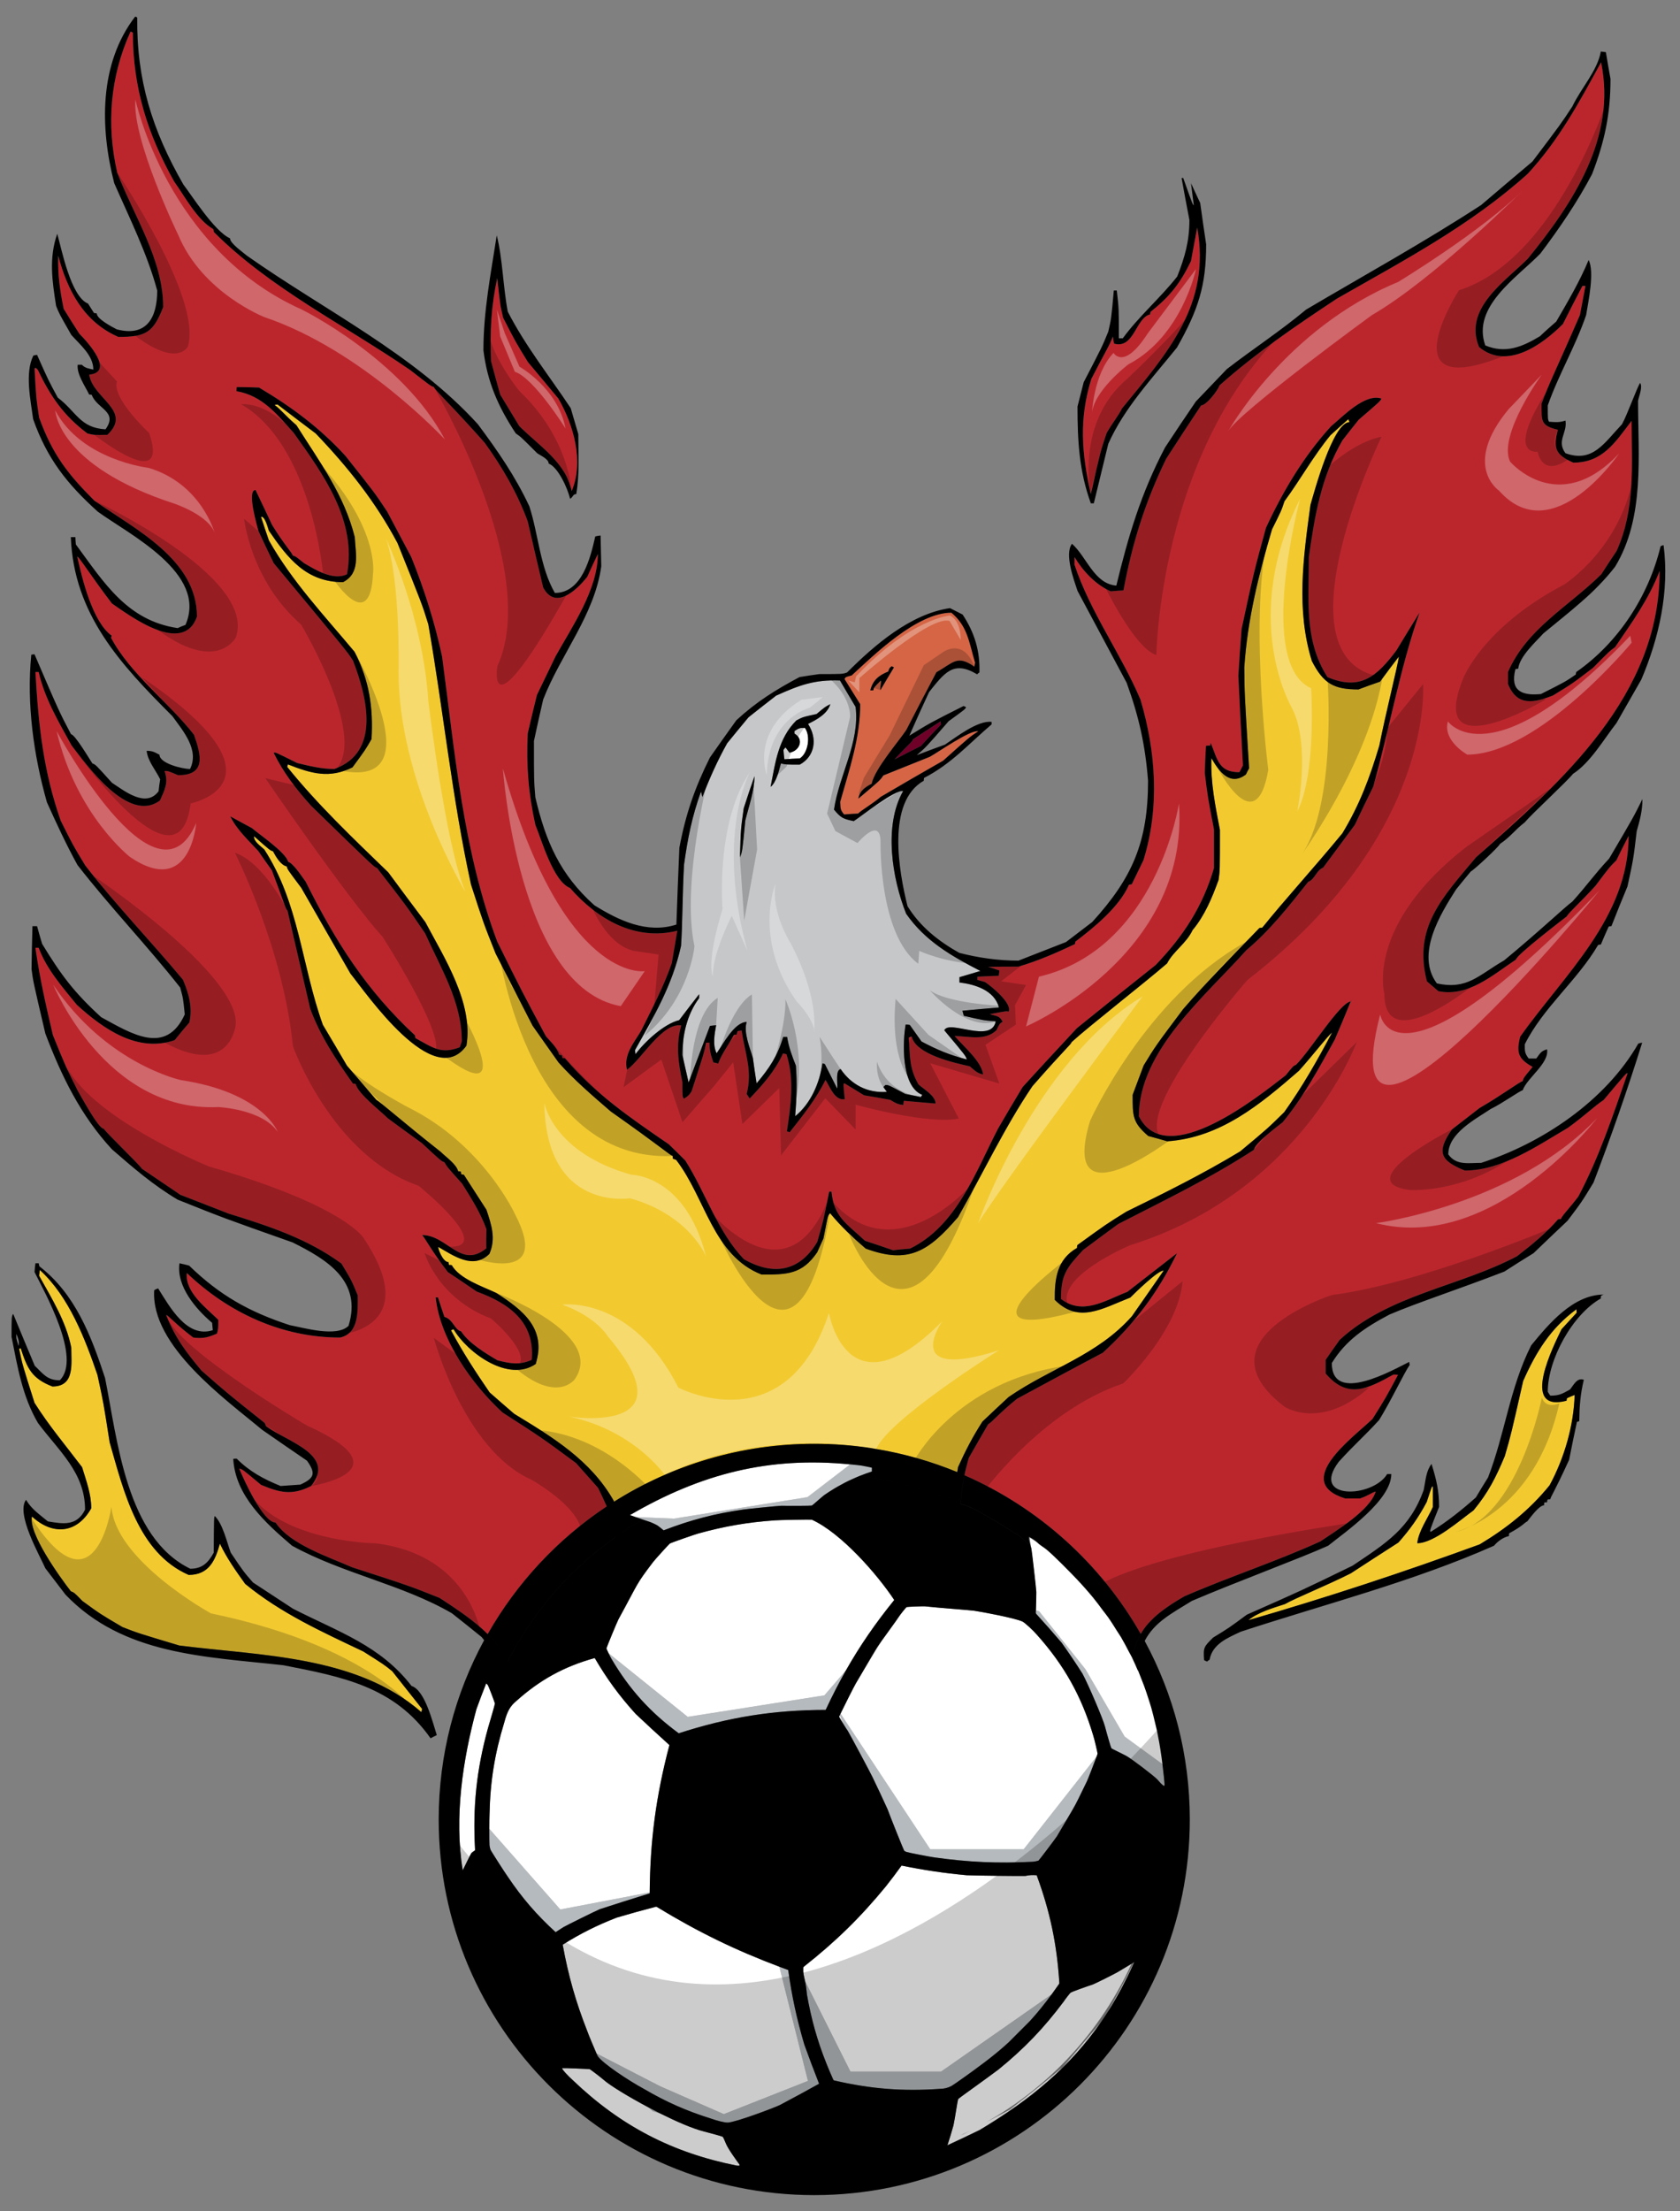
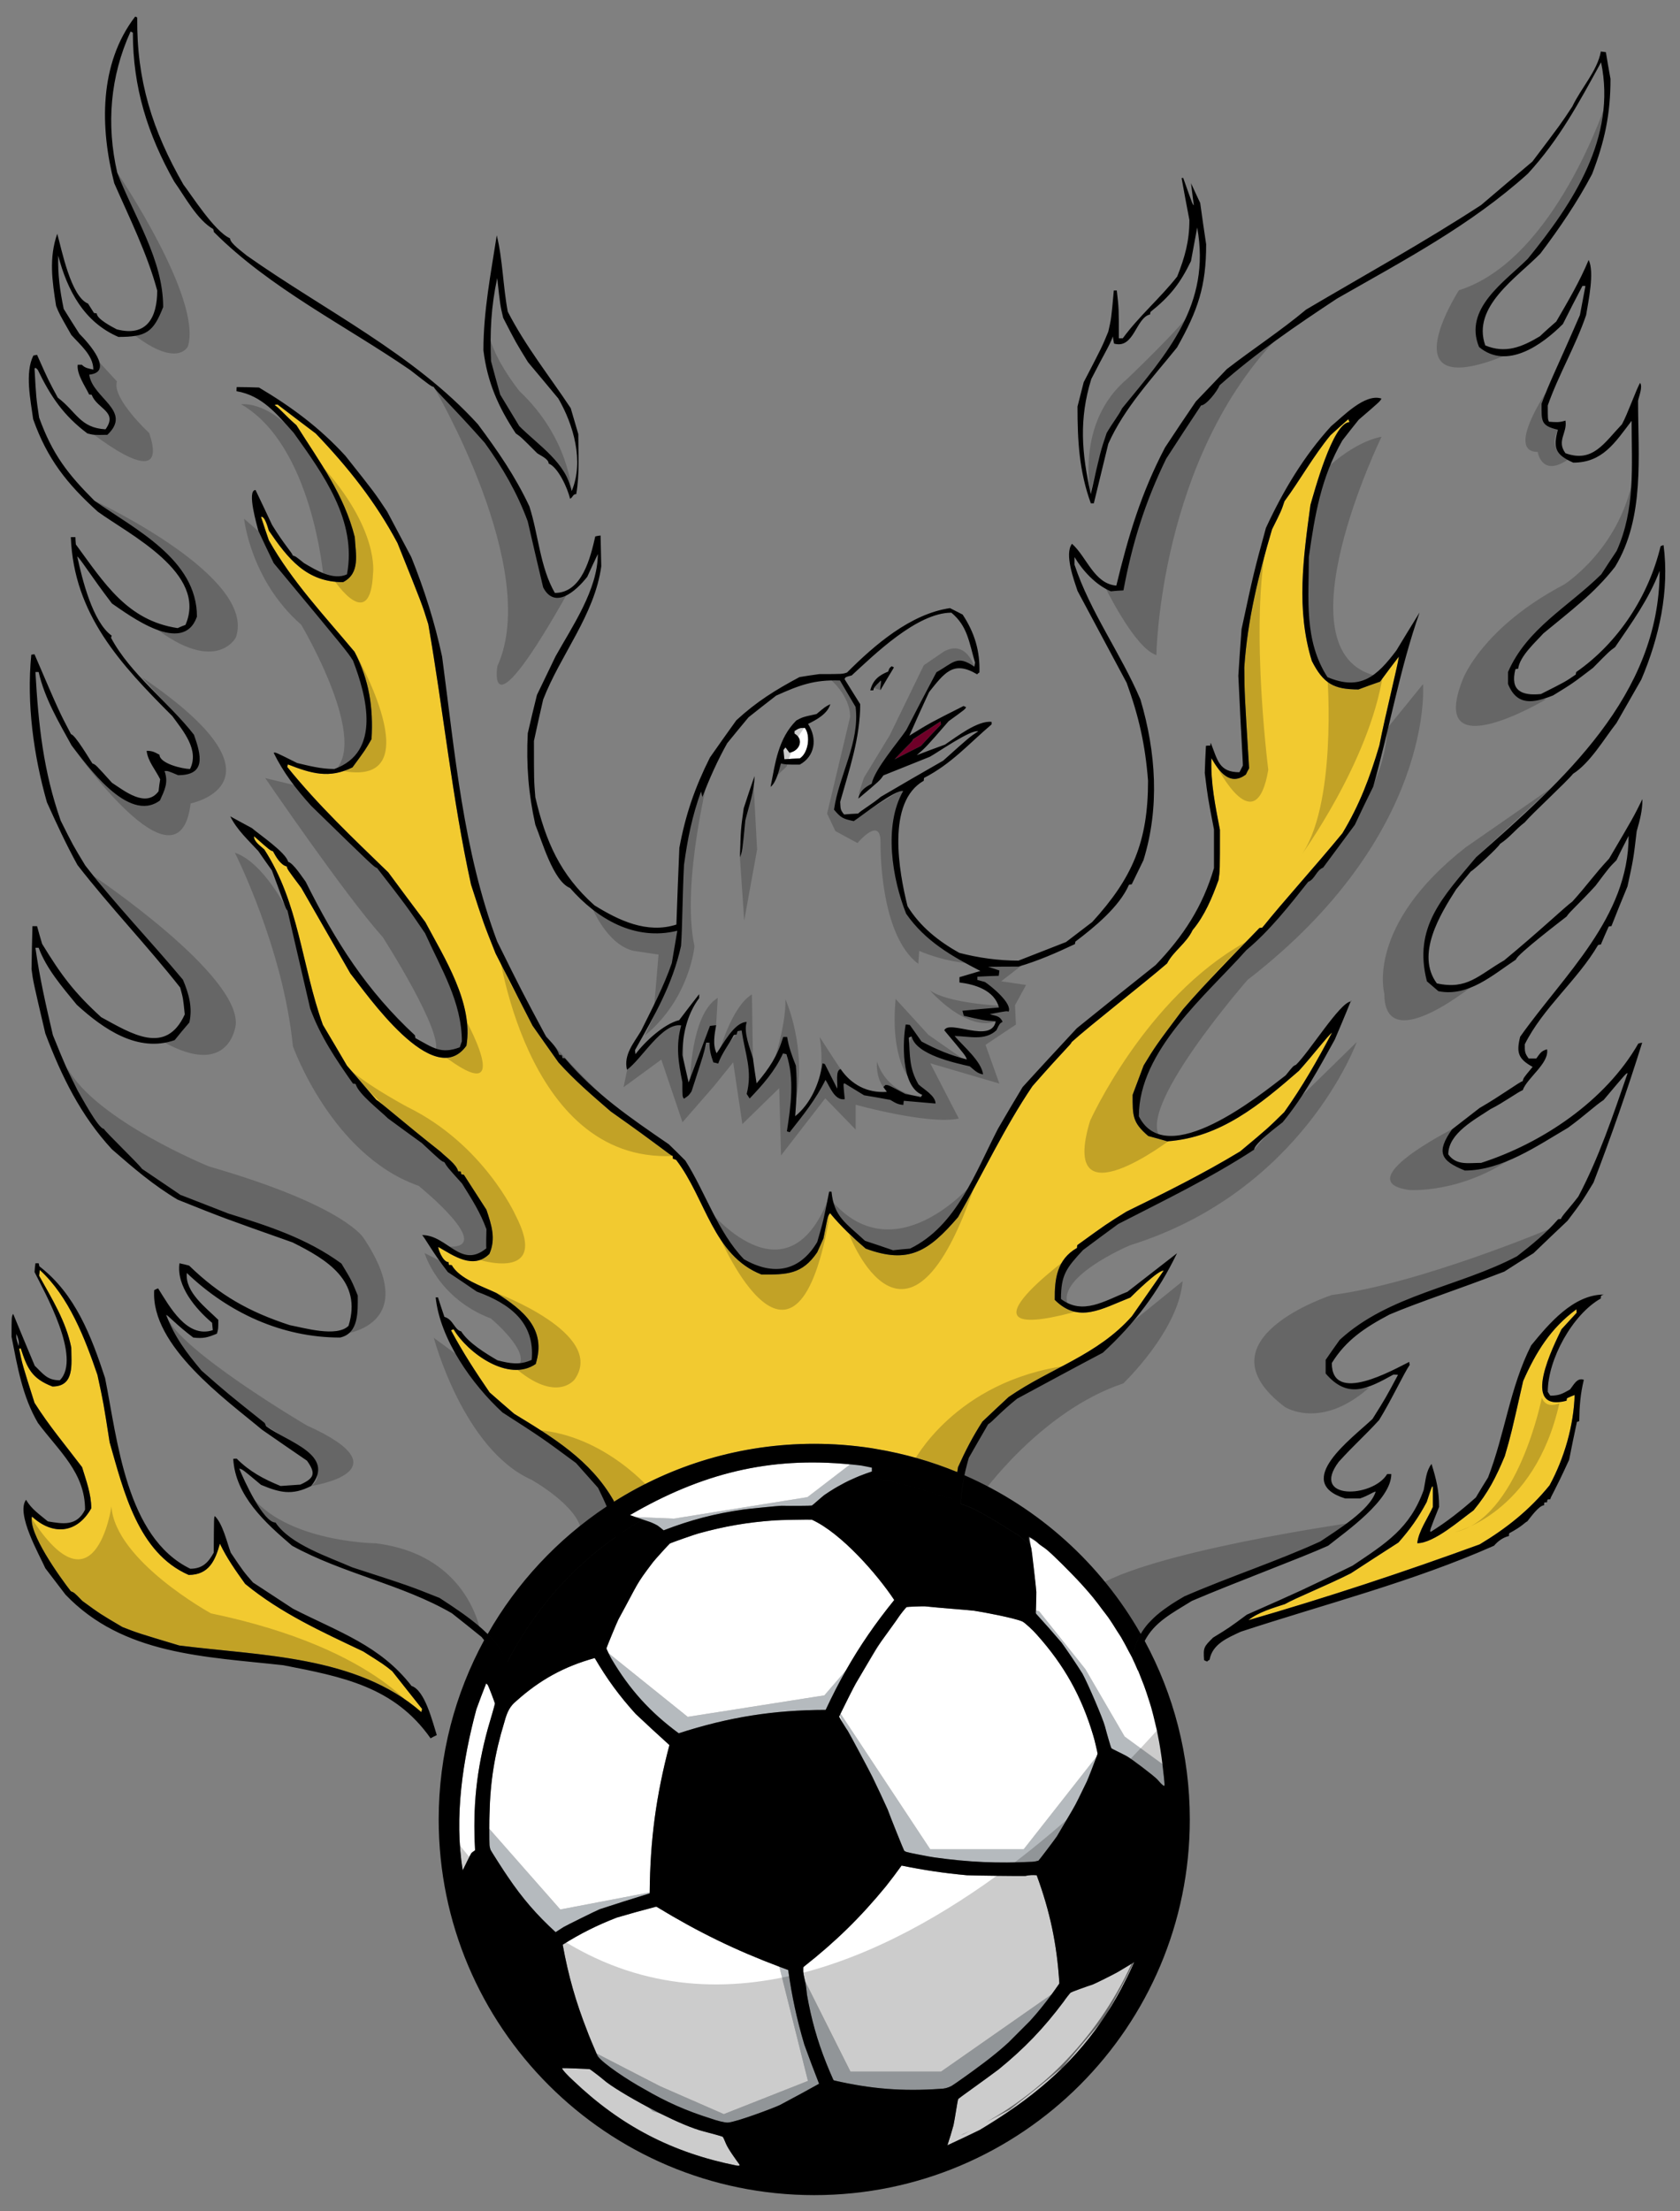
<svg xmlns="http://www.w3.org/2000/svg" version="1.1" id="Layer_1" x="0px" y="0px" width="152px" height="200px" viewBox="0 0 152 200" style="enable-background:new 0 0 152 200;" xml:space="preserve">
  <rect x="0" y="0" width="152" height="200" fill="#808080" stroke="none" />
  <path id="color6" style="fill:#F2CA30;" d="M35.487,151.151c0.892,1.122,1.786,2.266,2.701,3.408  c-0.02,0.083-0.041,0.186-0.063,0.292c-5.86-5.134-14.57-5.094-21.908-6.027c-3.74-1.123-3.74-1.123-5.133-1.664  c-2.015-1.185-2.015-1.185-3.638-2.369c-0.728-0.749-0.728-0.749-1.039-0.873c-1.017-1.311-3.866-5.28-3.514-6.756  c1.85,1.704,4.054,1.58,5.364-0.747c0-1.291-0.458-2.494-0.832-3.722c-1.478-1.955-2.994-3.74-4.303-5.819  c-1.102-3.47-1.102-3.47-1.393-4.884c0.042-0.022,0.084-0.042,0.146-0.042c0.583,1.787,0.976,2.723,2.867,3.451  c2.038,0,1.706-2.038,1.706-3.514c-0.458-2.349-1.767-4.447-2.911-6.506c0.022-0.188,0.043-0.354,0.063-0.52  c2.641,2.41,4.095,6.215,5.217,9.499c0.542,2.494,0.542,2.494,1.102,6.088c1.266,4.409,2.577,9.999,7.149,11.995  c1.85,0,2.412-1.33,2.827-2.827c0.624,1.311,1.435,2.453,2.286,3.638c3.244,2.66,6.923,4.323,10.685,6.111  C34.739,150.548,34.739,150.548,35.487,151.151z M41.036,120.223c-0.083,0.021-0.166,0.063-0.228,0.104  c1.061,1.975,2.224,3.763,3.492,5.611c0.727,0.644,1.477,1.288,2.223,1.934c3.514,2.141,6.921,4.198,9,7.856  c0.008,0.031,0.017,0.064,0.025,0.097c5.247-3.315,11.457-5.241,18.122-5.241c1.752,0,3.472,0.133,5.153,0.389l0.449,0.078  c2.552,0.424,5.007,1.135,7.334,2.092c0.025-0.147,0.049-0.3,0.073-0.449c0.664-1.476,1.331-2.764,2.203-4.116  c0.79-0.747,1.579-1.495,2.37-2.223c3.824-2.641,8.022-3.762,11.162-7.316c0.955-1.371,1.911-2.744,2.867-4.115  c-0.457-0.084-2.599,2.015-3.015,2.432c-2.597,1.019-4.676,2.371-6.837,0.209c-0.021-1.872,0.187-3.659,2.017-4.699  c0-0.082,0-0.166,0.019-0.249c2.642-1.913,2.642-1.913,4.449-3.034c3.491-1.705,6.962-3.43,10.289-5.445  c2.492-2.08,2.492-2.08,3.99-3.555c1.642-2.307,2.993-4.676,4.323-7.192c-0.374,0.271-1.684,1.996-2.992,3.453  c-3.515,3.054-7.11,6.046-11.911,6.38c-0.583-0.167-1.165-0.334-1.726-0.479c-1.433-1.228-1.413-1.809-1.413-3.722  c0.333-0.893,0.665-1.786,0.998-2.66c1.08-1.768,1.08-1.768,3.574-5.094c2.202-2.555,4.53-4.861,6.899-7.336  c0.084-0.021,0.168-0.021,0.252-0.021c1.892-2.37,4.758-5.508,7.253-8.544c1.56-2.576,2.494-5.069,3.346-7.939  c0.539-2.764,1.663-7.212,1.767-8.043c-0.58,0.748-1.141,1.496-1.702,2.266c-0.667,0.228-1.311,0.457-1.957,0.705  c-2.244,0-3.177-0.539-4.217-2.577c-1.434-4.655-0.771-9.354-0.124-14.113c0.289-0.977,2.016-7.482,3.532-7.482  c-0.04-0.104-0.084-0.188-0.104-0.27c-0.541,0.479-1.081,0.955-1.623,1.456c-1.536,1.869-2.723,4.011-4.155,5.964  c-0.291,0.873-0.291,0.873-1.124,2.536c-1.225,4.136-2.222,8.168-2.512,12.492c0.019,2.349,0.019,2.349,0.435,9.126  c-0.104,0.187-0.207,0.373-0.291,0.561c-1.456,1.102-2.452-0.313-3.118-1.476c-0.083,2.223,0.353,4.303,0.769,6.483  c0,3.701,0,3.701-0.123,4.532c-0.582,1.6-1.25,3.222-2.349,4.532c-0.581,1.226-1.728,1.89-2.309,3.014  c-2.016,1.747-7.108,5.716-8.626,7.108c-0.126,0.292-0.415,0.415-3.554,3.99c-2.536,3.741-4.489,7.92-6.734,11.85  c-2.661,3.096-4.469,4.28-8.355,2.845c-1.186-1.018-2.224-1.995-3.222-3.2c-0.188,0.208-0.188,0.208-0.603,2.289  c-0.187,0.415-0.373,0.829-0.56,1.245c-1.373,2.016-2.744,2.016-5.03,2.016c-4.407-1.725-5.052-6.879-7.732-10.371  c-0.104-0.041-0.208-0.082-0.291-0.104c-0.022-0.082-0.022-0.167-0.022-0.25c-0.27-0.084-0.893-0.707-5.61-4.032  c-1.685-1.455-3.265-2.807-4.72-4.427c-0.789-1.123-1.58-2.224-2.348-3.326c-1.122-2.183-2.245-4.365-3.346-6.528  c-1.102-2.763-1.102-2.763-2.223-6.234c-1.706-7.773-2.497-15.714-3.867-23.549c-0.562-1.809-0.562-1.809-2.785-7.336  c-1.976-3.721-4.492-6.88-7.401-9.916c-1.163-0.873-2.306-1.744-3.45-2.618c-0.103,0-0.188,0.02-0.27,0.04  c0.644,0.479,0.852,0.854,1.974,1.829c2.14,3.39,4.302,6.256,5.28,10.123c0.083,1.56,0.521,3.264-1.061,4.074  c-3.325,0-4.989-2.141-6.712-4.655c-0.084-0.23-0.354-1.353-0.707-1.247c0.229,0.705,0.458,1.411,0.707,2.119  c2.1,3.721,5.009,6.797,7.751,10.079c1.331,2.579,1.705,5.031,1.539,7.898c-0.562,0.979-0.562,0.979-1.726,2.558  c-2.099,1.04-3.72,0.561-5.841-0.269c-0.018,0.061-0.04,0.146-0.061,0.228c2.785,3.451,5.945,6.442,9.145,9.54  c1.102,1.497,2.225,2.994,3.347,4.49c1.724,3.244,4.364,7.339,3.721,11.183c-2.973,4.156-9.042-4.718-10.498-6.528  c-1.496-2.598-2.972-5.175-4.447-7.752c-1.247-1.662-1.247-1.662-1.31-1.934c-0.561-0.125-0.975-0.871-1.248-1.37  c-0.269-0.084-0.269-0.084-1.704-1.353c-0.082,0.437,0.625,0.916,0.916,1.186c3.159,4.863,3.367,10.474,5.3,15.859  c0.729,1.225,1.455,2.451,2.183,3.699c0.873,1.018,1.767,2.059,2.66,3.097c0.334,0.167,2.495,2.078,5.822,4.696  c0.477,0.479,1.433,1.124,1.579,1.767c0.083,0,0.166,0,0.248,0.022c0,0.082,0.021,0.166,0.043,0.249  c0.063,0,0.144,0.021,0.229,0.041c0.664,1.039,1.351,2.101,2.037,3.159c0.458,1.373,0.873,2.601,0.269,3.991  c-1.454,1.455-3.242,0.167-4.615-0.623c-0.081,0.041,0.375,1.371,0.916,1.371c0,0.083,0.02,0.166,0.042,0.25  c0.081,0,0.166,0,0.249,0.021c0.707,1.248,2.805,1.933,4.032,2.514c2.453,1.581,4.552,3.243,3.573,6.424  C46.004,125.065,42.303,122.365,41.036,120.223z M136.147,131.698c-0.81,1.933-1.475,3.262-2.825,4.903  c-1.186,0.853-3.576,2.973-5.093,2.973c0.104-1.082,0.978-2.308,1.413-3.284c0-0.624,0-1.227,0-1.829  c-0.084-0.063-0.084-0.063-0.561,1.392c-0.771,1.436-1.477,2.432-2.557,3.659c-1.434,0.915-2.868,1.851-4.303,2.784  c-2.225,1.124-4.989,2.225-5.966,2.785c-1.08,0.354-2.41,0.727-3.305,1.455c7.046-2.037,14.051-4.345,20.93-6.858  c2.453-1.476,4.512-3.117,6.32-5.342c1.328-2.452,2.183-5.383,2.266-8.169c-0.23,0.083-0.459,0.188-0.687,0.292  c-0.021,0.062-0.043,0.146-0.043,0.229c-4.302,1.122-1.1-5.114-0.456-6.465c0.456-0.497,0.914-0.997,1.372-1.495  c-0.021-0.104-0.021-0.209-0.021-0.313c-2.348,1.727-3.657,3.865-4.822,6.485C136.709,129.764,136.709,129.764,136.147,131.698z   M77.808,133.476c0.345-0.137,0.7-0.266,1.074-0.387c-0.375,0.121-0.729,0.25-1.076,0.387  C77.807,133.476,77.807,133.476,77.808,133.476z" />
-   <path id="color5" style="fill:#C6C7C9;" d="M57.497,95.343c0.831-1.122,2.578-2.744,3.951-3.076c0.601-0.79,1.204-1.581,1.808-2.351  c0,0.106,0,0.231,0,0.356c-1.103,1.475-1.517,3.347-1.517,5.153c0.185,0.811,0.373,1.645,0.561,2.474  c0.643-1.703,1.288-3.409,1.933-5.113c0.188-0.021,0.373-0.041,0.56-0.063c-0.145,0.812-0.332,1.789,0.043,2.537  c0.56-0.771,1.6-2.828,2.722-2.828c-0.313,0.936,0.312,2.392,0.561,3.264c0.104,0.747,0.208,1.517,0.333,2.287  c1.185-1.414,1.889-2.475,2.41-4.198c0.105,0,0.229,0,0.354,0c0.146,0.933,0.437,1.703,0.791,2.597  c0.124,1.558,0.063,3.013-0.063,4.573c1.432-1.163,2.202-3.016,2.473-4.781c0.063,0.022,0.125,0.042,0.209,0.063  c0.373,0.727,0.748,1.475,1.122,2.225c0.062-0.478-0.188-1.683,0.312-1.766c0.955,1.391,2.391,2.181,4.178,2.057  c-0.104-0.146-0.208-0.291-0.313-0.436c0.063-0.063,0.125-0.126,0.188-0.188c0.27,0,0.27,0,1.788,0.811  c0.455,0.082,0.935,0.187,1.411,0.291c0.044-0.082,0.083-0.146,0.125-0.209c-1.952-0.768-1.766-4.904-1.496-6.36  c0.126,0,0.252,0.022,0.375,0.041c0.353,0.498,0.707,0.999,1.06,1.497c1.414,0.75,2.557,1.227,4.095,1.622  c-0.105-0.332-0.105-0.332-2.037-2.638c0.436-0.998,4.262,1.245,4.655-0.812c-1.101-0.083-1.101-0.083-2.889-0.498  c-0.041-0.167-0.084-0.313-0.125-0.458c1.103-0.104,2.202-0.209,3.307-0.292c-0.418-1.579-2.204-2.099-3.576-2.265  c0-0.166,0-0.331,0-0.478c0.624-0.188,1.247-0.374,1.892-0.562c-2.619-1.351-4.989-2.702-6.714-5.175  c-1.269-3.181-2.059-7.981-0.27-11.1c-0.749-0.146-3.741,2.246-4.47,2.723c-0.957-0.207-1.143-0.27-1.788-1.04  c0.457-3.137,2.35-6.069,1.953-9.291c-0.477-0.809-0.954-1.598-1.412-2.389c-2.329-0.083-3.658,0.415-5.779,1.37  c-0.831,0.645-1.661,1.29-2.493,1.955c-0.644,0.769-1.289,1.56-1.933,2.349c-0.873,1.559-1.599,3.178-2.244,4.864  c-0.042-0.168-0.083-0.334-0.124-0.499c-0.811,2.245-1.207,4.241-1.539,6.631c-0.144,2.681-0.144,5.674-0.269,7.337  c-0.791,3.573-2.39,6.256-4.157,9.415C57.457,95.094,57.477,95.218,57.497,95.343z M72.047,65.164  c0.582-0.312,0.582-0.312,1.83-0.583c0.769-0.646,0.769-0.646,1.248-0.894c-0.25,0.873-1.248,1.415-2.017,1.788  c0.873,1.331,0.624,2.932-0.747,3.68c-1.248,0-1.248,0-1.707-0.104c-0.166,0.604-0.415,1.725-0.935,2.119  C70.156,68.967,70.405,66.805,72.047,65.164z M67.288,73.104c0.31-0.978,0.644-1.954,0.977-2.911c0,1.311-0.52,2.744-0.832,4.013  c-0.27,2.785-0.27,2.785-0.478,3.325C67.016,75.036,67.016,75.036,67.288,73.104z" />
-   <path id="color4" style="fill:#D56545;" d="M76.017,72.521c0.042,0.603-0.021,0.685,0.353,1.144  c0.415-0.041,0.832-0.063,1.269-0.084c0.248-0.27,1.268-0.851,2.058-1.518c1.87-1.1,3.74-2.181,5.633-3.262  c2.39-2.141,2.39-2.141,3.179-2.66c-0.704-0.167-3.657,1.912-4.385,2.307c-1.413,0.561-2.806,1.122-4.199,1.683  c-0.312,0.457-0.312,0.457-2.264,2.1c0.103-0.687,0.603-1.019,1.205-1.352c0.291-1.35,2.432-3.801,3.137-4.863  c0.896-1.747,1.811-3.493,2.724-5.217c1.538-0.853,1.853-1.602,3.431-0.5c0.021-0.125,0.04-0.249,0.06-0.374  c-0.538-1.808-0.663-3.284-2.14-4.511c-3.119,0-7.005,3.827-9.021,5.676c-0.563,0.146-0.563,0.146-0.646,0.331  c0.458,0.749,0.937,1.496,1.414,2.266C77.825,66.765,76.848,69.57,76.017,72.521z M80.36,60.736  c0.104-0.312,0.104-0.312,0.313-0.479c0.062,0.021,0.124,0.063,0.207,0.104c-0.416,0.686-0.832,1.372-1.227,2.057  c-0.042-0.291,0.125-0.767,0.042-0.872c-0.624,0.623-0.624,0.623-0.686,0.894c-0.104,0-0.186,0-0.271,0  C78.969,61.526,79.488,61.09,80.36,60.736z" />
  <path id="color3" style="fill:#6F0028;" d="M82.606,66.868c0.83-0.539,1.662-1.081,2.493-1.62c0,0.082,0.022,0.164,0.042,0.268  c-0.621,0.645-1.226,1.29-1.83,1.955c-0.788,0.396-1.579,0.79-2.367,1.205C82.315,67.2,82.564,67.096,82.606,66.868z" />
-   <path id="color2" style="fill:#BB262C;" d="M99.771,145.633c0.157,0.21,0.328,0.415,0.478,0.627  C100.099,146.048,99.928,145.843,99.771,145.633z M93.13,139.362c-0.014-0.064-0.023-0.117-0.025-0.141  C93.105,139.245,93.116,139.299,93.13,139.362z M147.352,75.597c-0.374,0.729-0.749,1.455-1.101,2.204  c-0.645,0.645-0.645,0.645-1.892,2.307c-1.477,1.622-2.328,2.328-2.621,2.787c-0.124,0.102-4.572,3.491-4.572,3.885  c-2.099,1.393-4.322,3.409-7.025,2.868c-0.352-0.31-0.706-0.601-1.039-0.893c-1.268-4.905,1.435-7.607,4.448-11.224  c7.816-6.879,16.607-14.632,16.607-25.898c-0.998,2.6-2.495,4.635-4.032,6.898c-0.519,0.375-0.519,0.375-1.995,1.872  c-1.852,1.415-1.852,1.415-3.617,2.496c-1.745,0.685-3.262,0.997-4.073-1.04c0-0.376,0-0.728,0-1.081  c1.725-3.949,5.424-5.861,8.439-8.835c0.457-0.705,0.914-1.412,1.392-2.119c1.704-3.803,1.351-7.649,1.351-11.764  c-1.517,1.996-2.638,3.783-5.28,3.783c-1.599-0.708-1.848-1.312-1.392-2.974c-1.559-0.372-1.476-0.767-1.476-2.348  c0.706-1.935,1.247-2.91,3.472-8.025c0.166-0.892,0.332-1.765,0.499-2.637c-0.104,0-0.188,0-0.271,0  c-0.604,1.142-1.185,2.284-1.769,3.448c-1.889,1.891-5.069,4.178-7.585,2.079c-1.434-3.472,2.328-5.902,4.408-7.981  c4.113-5.051,8.043-10.975,6.63-17.771c-2.015,3.679-3.782,6.984-6.63,10.08c-5.219,4.697-11.183,7.814-17.252,11.286  c-3.659,2.412-7.379,4.946-10.642,7.857c-0.189,0.519-1.208,1.809-1.663,1.809c-1.061,1.601-2.12,3.2-3.16,4.823  c-1.913,3.927-3.075,7.648-3.866,11.909c-0.395,0.021-0.769,0.041-1.144,0.083c-1.37-0.582-2.533-1.85-3.283-3.096  c0,0.227,0,0.456,0,0.687c1.413,4.28,4.198,8.043,5.966,12.198c1.412,4.762,1.745,9.771,0.271,14.53  c-0.353,0.727-0.709,1.455-1.061,2.182c-0.082,0-0.164,0.021-0.25,0.041c-0.871,1.997-3.137,3.846-4.841,5.135  c-0.022,0.061-0.042,0.146-0.042,0.227c-1.683,0.792-3.325,1.518-5.113,2.038c-0.915,0-1.829,0-2.743,0.021  c0.332,0.103,0.665,0.207,1.018,0.332c-0.021,0.146-0.04,0.312-0.061,0.478c-0.646,0.022-1.289,0.042-1.934,0.083  c0,0.084,0,0.188,0,0.292c0.227,0.061,0.456,0.124,0.685,0.187c0.603,0.395,2.493,1.954,2.141,2.68  c-0.187-0.061-0.187-0.061-1.704,0.23c0.58,0.186,0.892,0.123,1.163,0.686c-0.271,0.166-0.271,0.166-0.562,0.77  c-1.038,0.976-2.452,0.54-3.782,0.519c0.769,0.913,2.432,2.287,2.577,3.471c-0.541-0.084-0.789-0.394-1.204-0.728  c-1.353-0.311-4.886-1.061-5.259-2.703c-0.084,0.021-0.167,0.063-0.252,0.105c0.105,1.662,0.021,2.784,0.874,4.239  c0.478,0.436,1.539,1.019,1.539,1.724c-0.957-0.081-1.913-0.164-2.869-0.247c-0.021,0.125-0.042,0.247-0.042,0.373  c-0.52-0.042-0.727-0.187-1.184-0.457c-0.79-0.145-1.58-0.29-2.371-0.416c-0.601-0.373-1.184-0.728-1.767-1.08  c-0.125,0.02-0.125,0.02,0.021,1.433c-0.914,0.146-1.331-1.101-1.745-1.746c-0.874,1.767-2.018,3.181-3.244,4.738  c-0.083-0.04-0.165-0.062-0.249-0.083c0.354-2.306,0.706-4.718-0.043-6.983c-0.102-0.02-0.207-0.042-0.31-0.063  c-0.728,1.601-1.83,2.828-3.015,4.074c-0.103-0.145-0.186-0.291-0.269-0.415c0.541-2.121-0.146-3.596-0.457-5.739  c-0.126,0.023-0.251,0.043-0.354,0.065c-0.041,0.103-0.084,0.207-0.104,0.31c-0.084,0-0.167,0.021-0.249,0.043  c-0.458,0.871-1.082,1.642-1.413,2.577c-0.146-0.042-0.293-0.085-0.437-0.104c-0.23-0.645-0.352-1.102-0.352-1.789  c-0.106,0-0.21,0-0.292,0c-0.209,0.958-0.209,0.958-1.331,4.407c-0.249,0.374-0.249,0.374-0.686,0.666  c-0.144-0.187-0.144-0.187-0.144-1.498c-0.375-1.827-0.604-3.325-0.106-5.132c-1.724-0.27-3.554,3.034-4.905,4.011  c-0.333-1.352,0.625-2.432,1.269-3.512c0.998-2.016,2.057-4.013,2.785-6.133c0.166-0.977,0.333-1.953,0.499-2.929  c-3.846,0.956-7.275-1.082-9.707-3.867c-1.518-0.603-2.556-4.303-3.138-5.716c-0.623-2.805-0.831-5.404-0.686-8.271  c0.269-1.165,0.541-2.331,0.831-3.472c0.562-1.165,1.122-2.329,1.684-3.494c1.496-2.68,3.824-6.048,3.824-9.248  c-0.333,0.686-0.645,1.372-0.956,2.057c-1.04,1.31-2.931,2.993-3.991,0.957c-0.479-1.996-0.936-3.991-1.393-5.966  c-0.957-2.599-2.286-4.884-3.889-7.107c-2.887-3.265-4.467-4.721-4.613-5.053c-0.271-0.082-0.271-0.082-2.142-1.538  c-5.901-4.052-12.657-7.377-17.75-12.471c-0.02-0.102-0.042-0.186-0.061-0.27c-1.456-0.83-2.557-2.93-3.535-4.302  C13.349,12.14,12.021,7.9,12.021,2.953c-0.083-0.04-0.146-0.082-0.208-0.103c-1.851,4.074-2.204,8.417-1.206,12.762  c1.517,3.969,4.156,7.857,4.156,12.159c-0.892,2.287-1.536,2.702-4.052,2.702c-3.119-1.351-4.614-4.199-5.445-7.357  c-0.041,1.746,0.145,3.096,0.498,4.822c0.457,0.748,0.935,1.496,1.414,2.246c0.833,0.831,3.181,3.47,0.894,3.699  c0.291,2.141,3.95,3.262,1.642,5.444c-1.226,0.022-1.226,0.022-1.808-0.125c-2.162-1.621-3.325-3.347-4.49-5.756  c-0.208-0.208-0.208-0.208-0.291-0.105c0.146,2.64,0.146,2.64,0.415,4.428c1.205,3.325,2.578,5.093,5.01,7.524  c3.657,2.578,9.269,5.301,9.269,10.476c-1.248,3.575-6.131-0.126-7.689-1.186c-1.893-2.474-2.993-4.259-3.139-4.239  c0.437,2.017,1.392,5.923,3.117,7.15c-0.02,0.063-0.04,0.125-0.062,0.188c1.726,3.263,5.217,5.839,7.505,8.771  c0.664,1.891,1.101,3.658-1.436,3.658c-0.936-0.395-0.936-0.395-1.227-0.375c0.373,1.06,0,1.725-0.417,2.661  c-2.868,2.142-6.671-3.284-8.001-4.988c-1.165-2.12-2.432-4.241-2.973-6.63c-0.103,0-0.208,0-0.292,0  c0.27,4.759,0.707,8.938,2.288,13.446c1.1,2.204,1.1,2.204,2.223,4.055c2.785,3.597,5.923,6.837,8.835,10.33  c0.518,1.226,0.892,2.493,0.581,3.866c-0.456,0.519-0.894,1.06-1.33,1.598c-3.326,1.165-6.443-0.996-8.855-3.199  c-1.289-1.579-2.744-3.242-3.45-5.154c-0.103,0-0.208,0-0.292,0c0.376,2.702,0.957,5.237,1.58,7.899  c1.122,2.763,1.122,2.763,2.224,4.988c0.312,0.52,1.892,3.491,2.391,3.491c0.103,0.25,3.076,3.099,3.45,3.616  c1.143,0.771,2.308,1.561,3.473,2.35c1.433,0.562,2.868,1.122,4.323,1.684c3.657,1.144,7.106,2.245,10.245,4.531  c0.916,1.519,0.916,1.519,1.476,2.889c0,1.394,0.125,3.431-1.602,3.804c-5.258,0-10.1-2.243-13.862-5.839  c-0.187,1.745,1.787,3.18,2.847,4.238c0,0.833,0,0.833-0.124,1.248c-0.851,0.353-1.227,0.457-2.141,0.353  c-1.579-1.185-2.307-2.058-2.451-2.038c0.788,2.019,1.786,3.347,3.2,5.031c2.349,2.058,2.349,2.058,5.715,4.738  c0.042,0.086,0.085,0.188,0.127,0.291c1.912,1.415,6.359,2.579,4.072,5.405c-1.745,0.893-2.868,0.583-4.53-0.104  c-1.663-1.393-1.663-1.393-1.974-1.477c0.435,1.081,2.182,4.885,3.283,4.885c1.332,1.994,4.824,3.118,6.943,4.054  c5.133,1.663,5.133,1.663,7.898,2.764c0.309,0.203,0.63,0.413,0.954,0.628c0.097,0.064,0.191,0.129,0.289,0.194  c0.266,0.179,0.53,0.361,0.796,0.549c0.1,0.071,0.199,0.142,0.298,0.215c0.286,0.207,0.565,0.422,0.841,0.644  c0.063,0.051,0.127,0.098,0.189,0.149c0.339,0.279,0.665,0.57,0.973,0.876c0.005,0.005,0.011,0.01,0.016,0.015  c2.639-4.637,6.333-8.594,10.761-11.538c-0.051-0.123-0.099-0.244-0.154-0.369c-0.048-0.106-0.093-0.213-0.144-0.322  c-0.147-0.319-0.302-0.643-0.476-0.997c-0.666-0.746-1.331-1.496-1.996-2.244c-3.097-2.286-3.097-2.286-6.65-4.572  c-2.744-2.517-5.654-6.61-6.048-10.412c0.061,0,0.122,0,0.207,0c0.188,0.581,0.375,1.163,0.582,1.765  c0.81,0.23,0.894,1.165,1.517,1.31c0.667,1.059,2.226,1.995,3.284,2.619c1.145,0.291,1.997,0.457,3.098-0.041  c0.312-3.388-1.996-5.092-4.968-6.173c-0.872-0.603-1.745-1.186-2.619-1.767c-1.476-1.912-2.057-3.076-2.328-3.346  c2.286,0,3.493,3.096,5.798,1.205c0-0.583,0-1.165,0.022-1.726c-0.541-1.517-1.351-2.765-2.203-4.135  c-1.332-1.478-1.332-1.478-1.602-1.935c-0.291-0.102-0.291-0.102-2.036-1.726c-1.04-0.749-2.059-1.495-3.077-2.244  c-0.687-0.687-2.701-2.225-2.91-3.097c-0.083-0.021-0.167-0.042-0.249-0.042c-1.56-2.224-2.93-4.24-3.866-6.775  c-0.687-2.973-1.373-5.923-2.058-8.875c-0.187-0.145-0.292-0.686-1.414-3.638c-0.415-0.58-0.831-1.164-1.226-1.746  c-0.915-0.997-1.933-1.912-2.537-3.138c0.645,0.354,1.289,0.707,1.955,1.061c0.728,0.623,3.075,2.203,3.284,3.055  c0.477,0.104,1.371,1.537,1.58,1.787c2.744,5.508,5.528,9.854,9.893,13.905c0,0.084,0.021,0.166,0.042,0.251  c1.6,0.873,2.306,1.474,4.011,0.829c0.063-0.186,0.125-0.373,0.188-0.54c0-3.553-1.893-6.589-3.325-9.769  c-1.727-2.534-1.727-2.534-4.345-5.903c-0.29-0.104-0.29-0.104-5.966-5.632c-1.37-1.518-2.494-2.974-3.388-4.782  c0.125-0.083,0.125-0.083,2.121,0.916c1.142,0.271,2.183,0.54,3.367,0.54c4.261-1.517,2.93-6.588,1.684-9.811  c-0.541-0.832-0.541-0.832-7.172-8.812c-0.478-0.977-0.935-1.954-1.392-2.93c-0.083-0.376-1.08-3.68-0.25-3.68  c0.5,1.039,0.997,2.099,1.497,3.159c1.124,1.83,1.788,2.474,1.872,2.765c0.269,0.084,0.269,0.084,1.017,0.687  c1.06,0.623,2.619,1.6,3.887,1.017c0.914-4.843-2.12-9.02-4.823-12.802c-1.537-1.706-2.847-3.368-5.175-3.763  c0-0.125,0-0.25,0.021-0.375c0.665,0,1.332,0.022,2.017,0.044c2.972,1.766,5.487,3.635,7.813,6.172  c2.64,3.325,2.64,3.325,3.785,5.051c0.726,1.372,1.455,2.743,2.181,4.116c1.186,2.95,2.12,5.881,2.787,9  c1.163,8.688,1.89,17.522,4.988,25.773c2.203,4.448,2.203,4.448,4.426,8.605c0.459,0.498,0.978,0.977,1.185,1.641  c0.084,0,0.166,0.021,0.249,0.042c0,0.083,0.022,0.166,0.042,0.251c0.063,0,0.146,0,0.229,0.02c2.765,3.242,5.882,5.363,9.395,7.773  c0.498,0.48,0.997,0.977,1.497,1.477c1.83,2.891,2.93,6.465,5.299,8.918c2.681,1.536,5.053,1.101,6.632-1.561  c0.56-1.933,0.56-1.933,1.079-4.552c0.063,0,0.126,0,0.21,0c0.227,2.285,1.288,2.827,3.034,4.448  c0.831,0.269,1.683,0.562,2.535,0.854c0.499-0.063,1.018-0.106,1.538-0.148c4.219-2.056,5.923-6.919,7.96-10.849  c0.728-1.267,1.477-2.514,2.224-3.761c1.623-1.789,3.266-3.554,4.905-5.322c2.369-1.912,4.74-3.823,7.13-5.715  c2.494-2.598,4.26-5.28,5.279-8.771c0-1.165,0-2.329,0-3.494c-0.562-2.909-0.562-2.909-0.833-5.112  c0.022-0.83,0.063-1.641,0.106-2.452c0.125-0.021,0.249-0.021,0.394-0.021c0-0.082,0.021-0.166,0.043-0.249  c0.622,1.579,0.747,2.66,2.598,2.66c0.104-0.207,0.208-0.414,0.313-0.602c-0.146-2.723-0.292-5.425-0.417-8.127  c0.084-1.412,0.188-2.826,0.293-4.219c1.101-5.113,1.101-5.113,2.202-9.146c1.538-3.325,3.431-6.505,5.903-9.207  c1.04-0.852,3.054-2.993,4.551-2.495c-0.123,0.25-0.123,0.25-2.058,1.913c-0.499,0.623-0.996,1.246-1.476,1.871  c-1.933,3.347-2.495,6.754-3.034,10.538c0,3.824-0.456,7.545,1.682,10.87c2.975,1.267,4.471-0.063,6.237-2.413  c0.685-1.141,1.393-2.285,2.098-3.429c-1.807,5.134-2.722,10.538-4.197,15.757c-0.561,1.143-1.122,2.285-1.663,3.449  c-0.957,1.29-1.913,2.578-2.867,3.867c-0.625,0.248-0.729,1.039-1.353,1.288c-1.681,2.123-3.49,4.428-5.591,6.173  c-3.595,4.052-9.726,9.063-9.726,15.028c2.493,4.987,10.954-1.912,13.282-3.701c0.685-0.851,0.685-0.851,0.936-0.956  c1.228-1.189,3.954-5.607,4.944-5.725c0.066-0.164,0.05-0.105,0.042-0.011c-0.013,0-0.029,0.009-0.042,0.011  c-0.111,0.27-0.45,1.138-1.432,3.437c-1.415,2.559-2.85,5.219-4.721,7.485c-0.435,0.353-2.576,1.932-2.576,2.474  c-3.908,2.556-8.146,4.593-12.306,6.732c-1.058,0.771-2.119,1.559-3.179,2.351c-1.497,1.62-1.996,2.223-1.996,4.426  c1.977,1.498,3.928,0.168,6.007-0.645c1.496-1.162,2.994-2.325,4.49-3.49c-1.684,3.49-3.825,6.359-6.715,8.999  c-2.598,1.371-5.173,2.765-7.752,4.156c-1.581,1.269-2.286,2.142-2.618,2.308c-0.584,0.998-1.164,2.017-1.747,3.035  c-0.088,0.291-0.159,0.567-0.229,0.844c-0.058,0.236-0.11,0.469-0.16,0.7c-0.002,0.014-0.005,0.026-0.008,0.04  c6.737,2.943,12.333,8.004,15.947,14.345c0.003-0.004,0.006-0.008,0.009-0.012c0.188-0.325,0.408-0.624,0.65-0.906  c0.065-0.075,0.141-0.146,0.21-0.22c0.188-0.199,0.386-0.393,0.602-0.578c0.1-0.085,0.205-0.171,0.311-0.254  c0.218-0.172,0.452-0.342,0.696-0.508c0.108-0.073,0.214-0.149,0.327-0.223c0.357-0.23,0.733-0.46,1.142-0.695  c4.054-1.768,8.294-3.139,12.307-4.968c1.433-0.977,4.488-2.806,5.007-4.511c-0.312,0.064-0.582,0.333-1.413,0.623  c-0.458,0-0.914,0-1.35,0c-4.823-1.496,0.664-5.466,2.473-7.19c1.186-1.892,1.186-1.892,2.308-3.99  c-0.146-0.022-0.292-0.022-0.417-0.022c-2.347,1.29-4.134,2.246-6.131-0.102c0-0.418,0-0.832,0-1.228  c0.416-0.602,0.833-1.206,1.27-1.808c4.447-4.095,10.828-4.803,16.046-7.566c1.37-1.061,2.577-2.036,3.719-3.346  c0.083-0.021,0.167-0.021,0.251-0.021c0.081-0.292,0.748-0.938,1.58-2.038c1.87-3.533,3.137-7.337,4.445-11.12  c-0.06-0.103-0.06-0.103-2.159,2.391c-0.875,0.582-1.601,1.331-3.224,2.514c-2.765,1.621-5.985,3.868-9.333,3.868  c-2.223-0.895-2.598-1.664-1.162-3.722c0.83-0.644,1.662-1.288,2.495-1.933c1.953-1.122,3.615-2.37,3.905-2.432  c0.064-0.289,0.064-0.289,0.895-1.287c-1.33-0.728-1.476-1.311-1.123-2.724C141.511,88.152,147.352,82.976,147.352,75.597z   M101.086,147.55c0.112,0.178,0.235,0.352,0.343,0.531C101.322,147.901,101.198,147.727,101.086,147.55z M100.127,39.161  c0.583-0.997,1.103-1.62,1.392-2.224c4.097-5.008,8.065-9.375,6.799-16.357c-0.187,0.998-0.376,2.016-0.563,3.035  c-0.977,2.016-1.89,3.181-3.657,4.592c-0.02,0.063-0.042,0.146-0.042,0.229c-1.311,0.313-1.435,3.159-3.262,2.64  c-0.043-0.227-0.084-0.435-0.105-0.643c-0.291,0.811-0.811,1.6-1.952,3.845c-1.124,3.617-0.875,6.714-0.043,10.413  C99.566,40.823,99.566,40.823,100.127,39.161z M102.432,149.93c-0.092-0.188-0.202-0.366-0.299-0.551  c0.098,0.186,0.205,0.368,0.298,0.558C102.431,149.934,102.432,149.932,102.432,149.93z M51.719,44.42  c1.143-2.681,0.166-6.007-1.205-8.377c-0.915-1.1-1.83-2.203-2.743-3.285c-1.103-1.787-1.103-1.787-2.246-4.01  c-0.269-1.124-0.269-1.124-0.54-3.596c-0.561,2.619-0.664,4.863-0.561,7.503c0.27,0.999,0.541,2.017,0.832,3.034  c0.56,0.936,1.142,1.893,1.725,2.849C48.747,40.304,51.221,41.844,51.719,44.42z M98.906,144.503  c-0.477-0.577-0.979-1.146-1.512-1.707C97.927,143.356,98.431,143.926,98.906,144.503z M93.232,139.778L93.232,139.778  c-0.036-0.135-0.073-0.283-0.099-0.396C93.159,139.494,93.195,139.642,93.232,139.778z" />
  <path id="color1" style="fill:#B5BABE;" d="M50.97,174.301c-0.247,0.158-0.455,0.296-0.7,0.451c-1.723-1.575-3.02-3.079-4.328-5.016  c-0.269-0.373-1.534-2.348-1.564-2.445c-0.048-0.134-0.073-0.257-0.09-0.4c-0.014-0.094-0.019-0.802-0.018-1.489l6.424,7.298  l8.087-1.546c0,0.032,0,0.063,0,0.092c-1.599,0.488-2.937,0.914-4.521,1.432C54.083,172.734,51.149,174.184,50.97,174.301z   M72.838,179.185c0.017,0.081,0.035,0.17,0.054,0.27c0.061,0.324,0.08,0.646,0.122,0.972c0.396,2.23,0.938,4.152,1.736,6.152  l-1.91-7.393L72.838,179.185z M59.77,191.167c-0.361-0.18-0.72-0.364-1.074-0.553l0.362,0.335L59.77,191.167z M71.312,178.177  c-0.273-0.1-0.535-0.201-0.802-0.301l2.59,10.33l-7.611,3.003l-5.754-2.517l-5.767-2.969c0.057,0.129,0.096,0.217,0.11,0.237  c0.456,0.667,2.743,2.184,4.195,2.977c2.01,1.173,3.824,1.977,6.047,2.673c0.529,0.19,1.272,0.384,1.538,0.363  c0.779-0.047,4.18-1.336,4.691-1.581c1.442-0.763,2.445-1.311,3.558-1.931c-0.484-1.235-0.882-2.289-1.333-3.537  C72.085,182.593,71.652,180.58,71.312,178.177z M72.835,179.172c0.002,0.004,0.002,0.007,0.003,0.013l0.002,0.001L72.835,179.172z   M101.75,157.061l-3.549-6.094l-4.18-5.232l-0.297-0.089c-0.003,0.064-0.005,0.128-0.009,0.194  c-0.001,0.066,0.004,0.081,0.046,0.131c0.821,0.897,1.499,1.672,2.291,2.598c0.689,0.966,1.248,1.798,1.886,2.799  c0.499,0.919,1.854,4.07,2.034,4.771c0.205,0.781,0.543,1.932,0.582,1.976c0.044,0.052,0.825,0.408,1.366,0.7  c0.392,0.206,2.469,1.776,2.794,2.125c0.039,0.039,0.173,0.2,0.307,0.342c0.001,0.002,0.352,0.279,0.354,0.28  c-0.073-0.695-0.069-1.365-0.188-2.047L101.75,157.061z M88.524,186.935c0.712-0.518,1.378-1.04,2.01-1.577l0.328-0.286  c0.136-0.121,0.27-0.242,0.405-0.363l1.922-1.924c0.686-0.754,1.334-1.556,1.967-2.417l-10.018,6.998h-8.195l-4.104-8.18l1.91,7.393  c0.198,0.494,0.405,0.992,0.635,1.501c0.029,0.064,0.039,0.072,0.104,0.089c3.291,0.761,6.173,0.992,9.545,0.755  c0.396-0.002,0.726-0.084,1.073-0.271C86.262,188.574,88.151,187.23,88.524,186.935z M79.399,148.934  c-0.163,0.238-0.686,1.14-1.23,2.073l1.562-2.551C79.608,148.631,79.492,148.797,79.399,148.934z M84.159,167.248l-8.109-12.262  c-0.029,0.056-0.051,0.105-0.069,0.146l0.343,0.82c0.162,0.266,0.325,0.521,0.371,0.577c0.075,0.095,2.048,3.774,2.245,4.198  c0.495,1.021,0.901,1.887,1.369,2.919c0.238,0.663,1.466,3.717,1.503,3.745c0.075,0.055,0.144,0.09,0.229,0.114  c0.14,0.054,2.069,0.432,2.493,0.486c3.092,0.434,5.738,0.553,8.854,0.396c0.155-0.004,0.492-0.07,0.567-0.1  c0.049-0.023,1.57-2.039,1.674-2.209c0.586-1.015,1.409-2.359,1.671-2.86c0.362-0.684,0.687-1.408,1.035-2.096  c0.091-0.188,0.675-1.684,0.891-2.273l-6.602,8.397H84.159z M73.056,135.406l-12.084,1.943l-2.479-0.102  c-0.111,0.063-0.226,0.121-0.336,0.186c0.213,0.072,0.43,0.146,0.661,0.225c0.163,0.053,0.605,0.266,0.7,0.333  c0.187,0.142,0.346,0.265,0.525,0.419c2.443-0.943,4.604-1.507,7.194-1.879c0.363-0.058,3.27-0.347,3.467-0.345  c0.734,0.02,2.689,0.006,2.748-0.018c0.077-0.035,0.651-0.564,1.11-0.939c0.311-0.216,0.616-0.411,0.921-0.597  c0.11-0.066,0.223-0.13,0.333-0.193c0.199-0.114,0.401-0.225,0.603-0.329c0.125-0.064,0.252-0.13,0.379-0.191  c0.225-0.107,0.455-0.209,0.689-0.308c0.094-0.039,1.371-0.51,1.467-0.548c-0.147-0.019,0.044-0.321-0.109-0.375  c-0.521-0.184-1.408-0.249-1.922-0.281L73.056,135.406z M62.221,155.281l-7.163-5.761c0.104,0.216,0.22,0.442,0.263,0.508  c1.633,2.768,3.5,4.83,6.087,6.736c4.523-1.46,8.546-2.104,13.296-2.116c0.591-1.272,1.2-2.453,1.843-3.591l-1.964,2.28  L62.221,155.281z M57.5,137.208c0.222,0.077,0.437,0.15,0.656,0.226c0.11-0.064,0.225-0.123,0.336-0.186L57.5,137.208z" />
  <path id="fill" style="fill:#FFFFFF;" d="M55.059,149.52c-0.1-0.207-0.189-0.403-0.19-0.435c-0.005-0.051,0.98-2.431,1.09-2.63  c1.883-3.436,1.507-3.038,3.134-5.18c0.173-0.227,1.434-1.616,1.521-1.679c0.078-0.053,2.34-0.848,2.583-0.905  c2.374-0.653,4.439-1.011,6.894-1.183c0.244-0.032,3.295-0.085,3.361-0.063c2.667,1.216,5.916,4.939,7.457,7.265  c-1.717,2.116-3.108,4.142-4.36,6.347l-1.964,2.28l-12.362,1.943L55.059,149.52z M57.5,137.208  c-0.164-0.059-0.331-0.116-0.505-0.178c6.482-3.773,12.618-5.304,19.914-4.587l-1.11,0.854c-0.022,0-0.044,0-0.066,0  c0.02,0.001,0.039,0.004,0.059,0.006l-2.736,2.104l-12.084,1.943l-2.479-0.102L57.5,137.208z M78.169,151.007  c-0.256,0.438-0.518,0.883-0.749,1.271c-0.142,0.242-1.037,2.013-1.37,2.708l8.109,12.262h8.466l6.602-8.397  c0.051-0.135,0.08-0.222,0.08-0.236c0.001-0.091-0.32-1.449-0.397-1.653c-1.057-3.552-2.632-6.36-5.104-9.119  c-0.311-0.364-1.086-1.09-1.308-1.188c-0.744-0.324-3.6-0.861-4.373-0.972c-0.49-0.068-3.079-0.251-4.431-0.397  c-0.167-0.017-1.621,0.039-1.667,0.065c-0.059,0.034-0.569,0.67-0.684,0.85c-0.224,0.352-1.036,1.444-1.612,2.256L78.169,151.007z   M72.36,68.593c0.747-0.457,1.016-2.038,0.456-2.764c-0.478,0-0.561,0.042-0.935,0.292c0,0.062,0,0.143,0,0.228  c0.894,0.52,0.458,1.581-0.457,1.725c-0.126-0.167-0.251-0.334-0.354-0.479c-0.063,0.063-0.125,0.146-0.186,0.23  c0.021,0.269,0.041,0.56,0.084,0.852C71.424,68.635,71.881,68.613,72.36,68.593z M44.778,154.072  c0.003-0.052-0.597-1.626-0.643-1.67c-0.051-0.057-0.09-0.096-0.147-0.149c-0.324,0.816-0.586,1.507-0.885,2.334  c-1.228,4.559-2.028,9.761-1.237,14.573c0,0,0.721-1.499,0.782-1.562c0.083-0.082,0.167-0.145,0.271-0.203  c0.055-0.034,0.061-0.047,0.061-0.114c-0.216-3.874,0.131-7.187,1.154-10.933C44.394,155.472,44.757,154.23,44.778,154.072z   M75.924,155.263c-0.004,0.019,0.199,0.362,0.399,0.689l-0.343-0.82C75.944,155.205,75.925,155.252,75.924,155.263z M93.993,139.583  c0.006,0.019-0.832-0.521-0.828-0.507c0.033,0.095,0.597,4.68,0.597,4.895c-0.002,0.589-0.014,1.101-0.037,1.675l0.297,0.089  l4.18,5.232l3.549,6.094l3.567,2.591c-1.15-7.871-4.091-13.11-8.562-17.584C95.898,141.21,94.944,140.336,93.993,139.583z   M100.111,182.144c0.46-0.71,0.896-1.45,1.313-2.228c0.046-0.086,0.09-0.177,0.136-0.264c0.16-0.306,0.319-0.612,0.474-0.929  c0.199-0.41,0.395-0.829,0.584-1.259c-0.013,0.008-0.024,0.015-0.037,0.023C101.823,179.076,101.003,180.621,100.111,182.144z   M60.565,157.831c-1.083-0.979-1.989-1.814-3.053-2.817c-1.482-1.635-2.588-3.148-3.704-5.054c-2.767,0.766-4.959,1.971-7.097,3.889  c-0.536,0.446-0.809,0.892-1.083,1.923c-0.872,2.849-1.277,5.356-1.339,8.335c-0.011,0.189-0.017,0.734-0.018,1.295l6.424,7.298  l8.087-1.546C58.818,166.427,59.356,162.413,60.565,157.831z M96.096,187.047c1.164-1.38,2.332-2.761,3.5-4.14  c-0.681,0.983-1.41,1.905-2.191,2.779c-0.015,0.017-0.03,0.033-0.045,0.05c-0.771,0.857-1.594,1.668-2.474,2.443  c-0.039,0.035-0.08,0.069-0.119,0.104c-0.396,0.346-0.805,0.685-1.226,1.018c-0.052,0.042-0.104,0.084-0.156,0.125  c-0.453,0.355-0.919,0.704-1.4,1.047c-0.059,0.042-0.121,0.083-0.181,0.125c-0.41,0.289-0.832,0.574-1.263,0.856  c-0.125,0.082-0.25,0.164-0.377,0.245c-0.496,0.318-1.001,0.634-1.525,0.946c-1.022,0.499-1.89,0.91-2.921,1.383  c0.205-0.629,0.373-1.168,0.548-1.808c0.118-0.535,0.372-2.253,0.411-2.327c0.015-0.025,0.026-0.054,0.047-0.076  c0.039-0.058,2.339-1.683,3.62-2.645c2.325-1.892,4.097-3.735,5.892-6.138c0.125-0.197,0.566-0.768,0.639-0.819  c0.067-0.053,1.383-0.53,2.004-0.732c0.158-0.052,1.953-0.946,2.233-1.113c0.261-0.153,0.501-0.297,0.738-0.44  c0.171-0.104,0.35-0.211,0.527-0.319c-1.566,3.436-3.728,6.544-6.364,9.18c-2.017,2.018-4.313,3.754-6.816,5.164  c0.721-0.381,1.436-0.767,2.158-1.146C95.679,187.463,95.804,187.172,96.096,187.047z M87.772,192.708  c-0.287,0.144-0.579,0.279-0.872,0.415c0.102-0.037,0.2-0.072,0.299-0.111C87.389,192.909,87.583,192.812,87.772,192.708z   M65.687,193.892c-0.119-0.294-0.254-0.596-0.294-0.632c-0.042-0.036-1.018-0.307-1.739-0.492c-0.993-0.252-2.434-0.877-3.884-1.601  l-0.712-0.218l-0.362-0.335c-1.845-0.978-3.521-2.006-4.072-2.499c-0.239-0.213-1.188-0.938-1.266-0.97  c-0.074-0.026-2.496-0.116-2.5-0.093c-0.033,0.094,0.518,0.688,0.986,1.107c4.301,4.11,8.98,6.547,14.819,7.707  c0.056,0.014,0.202,0.014,0.243,0c0.013-0.008,0.013-0.075,0-0.1C66.697,195.489,65.884,194.375,65.687,193.892z M59.44,172.479  c-0.059-0.034-0.073-0.038-0.133-0.014c-1.236,0.321-2.272,0.608-3.498,0.969c-1.796,0.698-3.262,1.43-4.898,2.453  c0.512,2.813,1.177,5.155,2.225,7.819c0.084,0.258,0.6,1.49,0.833,2.018l5.767,2.969l5.754,2.517l7.611-3.003l-2.59-10.33  C66.516,176.373,63.156,174.737,59.44,172.479z M95.805,179.457c0.042-0.054,0.044-0.07,0.04-0.137  c-0.221-3.494-0.841-6.428-2.048-9.715c-0.363-0.035-0.673-0.016-1.028,0.062c-0.113,0.022-4.856-0.033-5.286-0.062  c-2.092-0.194-3.852-0.455-5.911-0.875c-0.484,0.671-0.903,1.226-1.417,1.878c-2.32,2.825-4.545,4.998-7.416,7.26  c-0.053,0.038-0.059,0.051-0.061,0.115c-0.025,0.483,0.048,0.674,0.159,1.189l0.005,0.014l4.104,8.18h8.195l10.018-6.998  C95.374,180.07,95.59,179.77,95.805,179.457z" />
  <path id="outline" d="M122.242,90.564c-0.013,0-0.029,0.009-0.042,0.011C122.267,90.411,122.25,90.469,122.242,90.564z   M69.719,71.169c0.437-2.203,0.686-4.364,2.328-6.006c0.582-0.312,0.582-0.312,1.83-0.583c0.769-0.646,0.769-0.646,1.248-0.894  c-0.25,0.873-1.248,1.415-2.017,1.788c0.873,1.331,0.624,2.932-0.747,3.68c-1.248,0-1.248,0-1.707-0.104  C70.488,69.654,70.239,70.775,69.719,71.169z M70.884,67.824c0.021,0.269,0.041,0.56,0.084,0.852  c0.457-0.041,0.914-0.063,1.393-0.083c0.747-0.457,1.016-2.038,0.456-2.764c-0.478,0-0.561,0.042-0.935,0.292  c0,0.062,0,0.143,0,0.228c0.894,0.52,0.458,1.581-0.457,1.725c-0.126-0.167-0.251-0.334-0.354-0.479  C71.007,67.657,70.945,67.74,70.884,67.824z M79.696,61.547c0.083,0.105-0.084,0.581-0.042,0.872  c0.395-0.686,0.811-1.371,1.227-2.057c-0.083-0.042-0.146-0.083-0.207-0.104c-0.209,0.167-0.209,0.167-0.313,0.479  c-0.872,0.353-1.392,0.79-1.621,1.705c0.085,0,0.167,0,0.271,0C79.072,62.169,79.072,62.169,79.696,61.547z M145.106,117.085  c-0.082,0.021-0.166,0.062-0.249,0.104c-0.02,0.082-0.02,0.166-0.02,0.25c-2.559,1.435-4.801,5.509-4.801,8.438  c0.06,0.105,0.144,0.229,0.229,0.352c0.811,0,1.081-0.165,1.787-0.561c0.333-0.415,0.643-1.101,1.246-0.872  c-0.313,1.288-0.396,2.39-0.415,3.742c-0.082,0.02-0.146,0.039-0.208,0.061c-0.251,1.143-0.479,2.286-0.706,3.428  c-1.394,3.058-1.664,3.307-1.704,3.576c-0.085,0-0.169,0-0.251,0.023c-0.02,0.081-0.042,0.165-0.042,0.247  c-0.083,0-0.165,0-0.248,0.022c-0.021,0.083-0.021,0.166-0.021,0.249c-0.458,0-1.268,1.144-1.518,1.455  c-0.249,0.104-0.374,0.396-1.641,1.08c-0.021,0.084-0.021,0.169-0.021,0.249c-0.52,0.105-1.018,0.479-1.351,0.873  c-7.316,3.244-15.297,5.279-22.905,7.774c-1.206,0.561-2.579,1.123-2.828,2.536c-0.082,0.041-0.166,0.102-0.228,0.166  c-0.104-0.041-0.188-0.083-0.27-0.125c-0.084-1.163-0.021-1.205,0.809-2.037c1.456-0.893,1.456-0.893,3.058-2.078  c4.987-2.203,4.987-2.203,9.56-4.428c3.035-2.036,5.197-3.366,6.444-6.857c0.188-0.936,0.207-1.686,0.707-2.35  c0.436,1.414,0.684,2.412,0.684,3.887c-0.852,2.141-0.852,2.141-0.768,2.265c1.476-0.914,2.786-1.953,4.095-3.118  c0.352-0.602,0.727-1.204,1.102-1.806c1.537-3.973,1.973-8.15,3.906-11.953C140.118,119.745,142.341,117.085,145.106,117.085z   M137.811,124.899c-1.102,4.864-1.102,4.864-1.663,6.799c-0.81,1.933-1.475,3.262-2.825,4.903c-1.186,0.853-3.576,2.973-5.093,2.973  c0.104-1.082,0.978-2.308,1.413-3.284c0-0.624,0-1.227,0-1.829c-0.084-0.063-0.084-0.063-0.561,1.392  c-0.771,1.436-1.477,2.432-2.557,3.659c-1.434,0.915-2.868,1.851-4.303,2.784c-2.225,1.124-4.989,2.225-5.966,2.785  c-1.08,0.354-2.41,0.727-3.305,1.455c7.046-2.037,14.051-4.345,20.93-6.858c2.453-1.476,4.512-3.117,6.32-5.342  c1.328-2.452,2.183-5.383,2.266-8.169c-0.23,0.083-0.459,0.188-0.687,0.292c-0.021,0.062-0.043,0.146-0.043,0.229  c-4.302,1.122-1.1-5.114-0.456-6.465c0.456-0.497,0.914-0.997,1.372-1.495c-0.021-0.104-0.021-0.209-0.021-0.313  C140.285,120.141,138.976,122.279,137.811,124.899z M39.519,156.929c-0.188,0.084-0.374,0.188-0.562,0.291  c-3.283-4.677-7.98-5.57-13.323-6.61c-7.13-0.788-14.487-0.934-19.705-6.38c-0.623-0.81-1.226-1.601-1.828-2.391  c-0.519-1.185-2.682-4.926-1.746-6.193c0.498,0.853,1.227,1.331,1.974,1.954c1.371,0.229,2.619,0.456,3.367-1.061  c0-3.347-2.37-5.3-4.261-7.837c-1.414-2.41-1.849-5.069-2.39-7.794c0-1.828,0-1.828,0.146-2.078c0.643,1.56,1.288,3.118,1.953,4.697  c0.748,0.708,1.102,1.31,2.266,1.31c2.018-2.015-1.434-8.064-2.286-9.789c0.02-0.271,0.041-0.539,0.083-0.791  c0.083,0,0.188,0,0.292,0c0.02,0.084,0.041,0.167,0.063,0.271c3.262,2.516,4.698,6.32,5.943,10.102  c1.123,5.57,1.893,14.426,7.711,17.253c1.082,0,1.622-0.542,2.122-1.455c0.02-3.221,0.02-3.221,0.103-3.306  c0.728,0.728,1.081,2.349,1.436,3.306c1.163,1.725,1.163,1.725,2.014,2.7c1.207,0.791,2.411,1.581,3.617,2.37  c4.157,2.12,7.898,3.327,10.725,6.985C38.459,152.876,39.145,155.787,39.519,156.929z M1.482,120.64  c-0.021,0.415-0.021,0.415,0.208,1.1C1.752,121.282,1.648,121.075,1.482,120.64z M38.188,154.56  c-0.916-1.143-1.81-2.286-2.701-3.408c-0.748-0.604-0.748-0.604-2.62-1.787c-3.762-1.788-7.44-3.451-10.685-6.111  c-0.851-1.184-1.662-2.327-2.286-3.638c-0.415,1.497-0.977,2.827-2.827,2.827c-4.573-1.996-5.883-7.586-7.149-11.995  c-0.561-3.594-0.561-3.594-1.102-6.088c-1.123-3.284-2.577-7.089-5.217-9.499c-0.019,0.165-0.041,0.332-0.063,0.52  c1.144,2.059,2.453,4.157,2.911,6.506c0,1.476,0.332,3.514-1.706,3.514c-1.891-0.729-2.285-1.664-2.867-3.451  c-0.062,0-0.104,0.02-0.146,0.042c0.291,1.414,0.291,1.414,1.393,4.884c1.309,2.079,2.826,3.864,4.303,5.819  c0.373,1.227,0.832,2.431,0.832,3.722c-1.311,2.327-3.515,2.451-5.364,0.747c-0.353,1.476,2.497,5.445,3.514,6.756  c0.311,0.124,0.311,0.124,1.039,0.873c1.623,1.185,1.623,1.185,3.638,2.369c1.393,0.541,1.393,0.541,5.133,1.664  c7.338,0.934,16.047,0.894,21.908,6.027C38.147,154.746,38.168,154.643,38.188,154.56z M46.668,39.202  c-1.58-2.389-2.578-4.634-2.93-7.523c0-3.535,0.665-6.901,1.206-10.393c0.541,2.162,0.561,4.594,0.997,6.9  c1.599,3.119,3.762,5.818,5.695,8.729c0.229,0.77,0.457,1.56,0.687,2.349c0,1.809,0.124,3.659-0.188,5.425  c-0.332,0-0.291,0.312-0.562,0.416c-0.207-0.936-1.08-2.849-1.931-3.179c0-0.417-0.75-0.728-1.041-0.936  C47.126,39.515,47.126,39.515,46.668,39.202z M45.256,35.689c0.56,0.936,1.142,1.893,1.725,2.849  c1.767,1.766,4.241,3.306,4.739,5.882c1.143-2.681,0.166-6.007-1.205-8.377c-0.915-1.1-1.83-2.203-2.743-3.285  c-1.103-1.787-1.103-1.787-2.246-4.01c-0.269-1.124-0.269-1.124-0.54-3.596c-0.561,2.619-0.664,4.863-0.561,7.503  C44.694,33.654,44.965,34.672,45.256,35.689z M98.693,45.522c-1.06-2.93-1.205-5.655-1.205-8.751  c0.187-0.747,0.373-1.477,0.561-2.203c1.663-3.202,1.663-3.202,2.224-4.573c0.271-1.163,0.271-1.163,0.5-3.72  c0.082,0,0.165,0,0.271,0c0.187,1.641,0.187,1.641,0.187,4.324c0.104,0,0.229,0,0.353,0c1.477-2.017,3.39-3.638,4.927-5.591  c0.686-1.746,1.102-3.181,1.102-5.112c-0.249-1.269-0.478-2.537-0.706-3.784c0.04-0.02,0.082-0.02,0.145-0.02  c0.854,2.41,0.854,2.41,0.957,2.473c-0.083-0.665-0.168-1.33-0.251-1.995c0.272,0.58,0.541,1.184,0.832,1.787  c0.168,1.247,0.354,2.495,0.539,3.741c0,3.763-0.725,5.944-2.638,9.331c-2.224,2.766-4.761,5.447-6.216,8.709  c-0.434,1.789-0.872,3.575-1.309,5.384C98.86,45.522,98.776,45.522,98.693,45.522z M98.693,44.69  c0.873-3.867,0.873-3.867,1.434-5.529c0.583-0.997,1.103-1.62,1.392-2.224c4.097-5.008,8.065-9.375,6.799-16.357  c-0.187,0.998-0.376,2.016-0.563,3.035c-0.977,2.016-1.89,3.181-3.657,4.592c-0.02,0.063-0.042,0.146-0.042,0.229  c-1.311,0.313-1.435,3.159-3.262,2.64c-0.043-0.227-0.084-0.435-0.105-0.643c-0.291,0.811-0.811,1.6-1.952,3.845  C97.612,37.894,97.861,40.991,98.693,44.69z M144.588,85.472c-1.873,3.198-4.969,5.651-6.631,8.976c0,0.624-0.021,0.79,0.353,1.289  c0.229,0,0.458,0,0.686,0c0.353-0.477,0.437-0.686,0.976-0.832c0.208,1.268-1.807,2.579-2.203,3.701  c-0.29,0.062-1.767,1.143-2.91,1.704c-1.392,0.935-3.824,2.184-3.824,4.094c0.728,1.02,1.788,0.771,2.973,0.771  c5.55-1.788,11.267-5.633,14.219-10.788c0.102-0.041,0.227-0.063,0.352-0.084c-1.332,4.263-2.806,8.482-4.406,12.659  c-1.061,1.745-1.061,1.745-2.349,3.45c-1.04,0.979-2.058,1.954-3.076,2.932c-0.894,0.541-1.768,1.102-2.64,1.663  c-4.303,1.661-7.753,2.763-10.393,3.886c-2.244,1.185-3.948,2.327-5.218,4.387c0,3.803,5.57,0.603,7.005-0.104  c0,0.083,0.021,0.166,0.043,0.27c-0.541,0.791-1.643,3.161-2.767,4.989c-1.392,1.518-2.224,2.203-3.656,3.781  c-2.62,3.492,3.096,3.265,4.385,1.103c0.124,0,0.249,0,0.374,0c0,2.371-4.136,5.217-5.716,6.484  c-2.492,1.124-8.44,3.325-12.326,4.989c-1.827,1.131-3.388,1.917-4.27,3.621c2.603,4.804,4.081,10.303,4.081,16.149  c0,18.765-15.214,33.974-33.979,33.974c-18.766,0-33.979-15.209-33.979-33.974c0-5.873,1.49-11.397,4.112-16.217  c-0.088-0.104-0.167-0.202-0.233-0.289c-0.894-0.729-1.788-1.435-2.681-2.143c-4.512-2.618-9.852-3.574-14.465-6.111  c-2.412-2.058-5.134-4.511-5.321-7.855c0.104-0.021,0.207-0.021,0.311-0.021c1.164,1.163,2.434,1.849,3.971,2.473  c0.583-0.041,1.183-0.084,1.787-0.125c1.289-0.582,1.413-1.02,0.603-2.162c-1.373-0.934-2.724-1.87-4.075-2.807  c-3.22-2.699-10.079-7.565-9.749-12.614c0.105-0.063,0.228-0.126,0.353-0.166c1.04,1.642,2.599,4.551,4.948,3.781  c-0.022-0.229-0.042-0.455-0.062-0.665c-1.477-1.247-3.244-3.305-2.953-5.384c0.291,0.063,0.583,0.125,0.874,0.21  c2.764,2.68,5.405,4.176,9.102,5.384c1.311,0.247,4.261,1.12,5.322,0.062c1.248-4.054-1.933-5.986-5.071-7.546  c-6.235-2.203-6.235-2.203-10.392-3.866c-2.203-1.31-4.01-2.868-5.943-4.552c-2.829-3.056-4.554-6.589-6.028-10.475  C3,88.775,3,88.775,2.853,87.653c0.022-1.31,0.042-2.597,0.083-3.887c0.125,0,0.27,0,0.417,0c0.145,0.52,0.291,1.06,0.458,1.601  c1.724,2.826,2.887,4.386,5.34,6.629c2.744,1.497,5.862,3.492,7.566-0.249c-0.147-1.456-0.147-1.456-0.416-2.432  c-3.014-3.824-6.318-7.254-9.291-11.08c-1.019-1.849-1.893-3.742-2.765-5.673c-1.205-4.241-1.85-8.938-1.414-13.344  c0.083-0.021,0.187-0.04,0.292-0.04c2.223,5.174,2.223,5.174,3.305,7.232c0.354,0,1.768,2.411,1.933,2.64  c0.291,0.104,0.291,0.104,1.768,1.745c1.142,0.748,3.076,2.309,4.218,0.769c0.042-0.373,0.083-0.726,0.146-1.08  c-0.416-0.852-1.123-1.641-1.226-2.577c0.519,0,0.684,0.104,1.164,0.354c0,0.79,2.078,1.288,2.764,1.288  c0.852-1.725-0.603-3.408-1.601-4.78c-4.676-4.678-8.915-9.187-9.186-16.192c0.124,0,0.271,0,0.415,0  c0,0.208,0.022,0.437,0.041,0.665c2.558,3.473,4.636,6.88,9.209,7.566c0.229-0.104,0.457-0.208,0.708-0.291  c2.037-4.676-5.114-8.189-7.94-10.246C6.053,43.754,4.267,41.49,3,37.915c-0.23-1.725-0.77-4.178,0.019-5.759  c0.104-0.021,0.209-0.042,0.333-0.063C4.37,34.38,4.37,34.38,5.225,35.961c1.683,1.267,2.015,2.743,4.322,2.867  c1.164-1.621-0.769-1.829-1.248-3.117c-0.083-0.022-0.166-0.022-0.229-0.022c-0.354-0.746-1.145-1.849-1.04-2.7  c0.124,0,0.249,0,0.374,0c0.312,0.312,0.582,0.332,1.04,0.437c0-1.29-1.206-2.245-1.995-3.139c-1.103-1.934-1.103-1.934-1.373-2.62  c-0.354-2.245-0.667-4.322,0.103-6.527c0.395,1.393,1.228,5.696,2.787,6.319c0.166,0.271,0.354,0.562,0.54,0.853  c0.083,0,0.166,0.02,0.249,0.041c0,0.5,1.414,1.228,1.81,1.435c2.723,0.707,3.659-1.081,3.659-3.513  c-0.916-3.368-2.495-6.526-3.888-9.706c-1.289-5.01-1.392-10.788,1.893-15.07c0.063,0.02,0.124,0.041,0.186,0.083  c-0.062,5.674,1.372,10.226,4.177,15.109c0.729,0.936,2.807,4.241,4.22,4.865c0,0.458,1.163,1.247,1.517,1.56  c7.045,4.968,15.131,8.894,20.91,15.256c1.808,2.432,3.367,4.677,4.655,7.42c0.832,2.577,0.957,5.489,2.308,7.836  c2.474,0,3.222-3.221,3.657-5.113c0.146-0.041,0.313-0.063,0.479-0.083c0.021,0.914,0.04,1.85,0.063,2.786  c-0.605,4.405-3.679,7.98-5.258,12.053c-0.292,1.249-0.562,2.497-0.833,3.741c0,3.575,0,3.575,0.125,5.094  c0.937,4.011,2.246,7.003,5.342,9.771c2.203,1.37,4.759,2.597,7.42,1.744c0.083-2.326,0.166-4.634,0.269-6.942  c0.562-3.013,1.393-5.424,2.766-8.167c0.789-1.124,1.578-2.247,2.389-3.368c1.83-1.684,3.535-2.743,5.717-3.907  c0.603-0.104,1.206-0.188,1.807-0.271c2.081,0,2.081,0,2.496-0.145c2.472-2.474,5.735-5.3,9.312-5.82  c0.372,0.187,0.747,0.374,1.142,0.582c1.082,1.641,1.579,3.284,1.519,5.237c-0.084,0.041-0.146,0.105-0.209,0.166  c-2.161-1.287-2.951-0.125-4.343,1.6c-0.604,1.311-1.206,2.62-1.788,3.951c1.85-1.143,1.85-1.143,4.904-2.683  c0.064,0.022,0.148,0.063,0.23,0.105c-0.082,0.186-0.082,0.186-1.579,1.268c-2.059,2.368-2.059,2.368-2.889,3.075  c0.852-0.332,1.704-0.645,2.556-0.955c1.083-0.727,2.972-2.204,4.22-2.058c0,0.063,0,0.145,0,0.227  c-2.08,1.768-3.616,3.556-6.112,4.843c-0.021,0.085-0.021,0.168-0.021,0.25c-3.408,1.934-2.245,8.252-1.474,11.349  c1.141,1.849,2.764,3.139,4.676,4.22c1.766,0.458,3.554,0.705,5.362,0.705c1.436-0.56,2.868-1.12,4.303-1.682  c0.79-0.604,1.579-1.206,2.369-1.809c3.658-4.01,5.052-7.275,5.052-12.783c-0.252-3.243-0.832-5.82-1.935-8.854  c-1.496-2.786-2.972-5.551-4.447-8.314c-0.313-0.957-1.207-3.325-0.501-4.261c1.354,1.207,1.997,3.618,4.014,3.784  c1.081-4.489,2.244-8.376,4.406-12.492c0.913-1.392,1.849-2.785,2.786-4.158c0.933-0.978,1.87-1.953,2.804-2.93  c2.391-1.849,4.887-3.471,7.173-5.385c5.278-3.117,10.703-6.109,15.837-9.457c1.538-1.309,3.075-2.618,4.636-3.928  c2.578-3.409,2.578-3.409,3.617-4.989c0.789-1.662,2.266-3.222,2.577-4.967c0.146,0.02,0.29,0.043,0.456,0.063  c0.126,0.79,0.271,1.601,0.417,2.411c0,3.2-0.521,5.633-1.662,8.605c-1.333,2.535-2.953,4.905-4.678,7.191  c-2.119,2.182-6.235,4.802-4.988,8.315c1.809,0.747,3.283,0.166,4.947-0.833c0.477-0.458,0.976-0.894,1.475-1.331  c1.06-1.828,2.12-3.616,2.93-5.569c0.542,1.101-0.02,3.7-0.228,4.986c-0.955,2.809-2.493,5.385-3.47,8.17  c0,1.226,0,1.226,0.103,1.473c0.582,0.045,0.936,0.086,1.497-0.1c0.188,1.121-0.832,1.827,0,2.951  c2.473,0.894,3.491-0.916,5.112-2.619c0.498-0.893,1.331-3.265,1.643-3.742c0.251,0.373-0.104,1.184-0.188,1.621  c0,4.968,0.625,10.559-2.077,15.007c-1.828,2.369-4.177,4.115-6.485,6.027c-0.728,0.81-2.141,2.058-2.286,3.202  c-0.082,0-0.166,0.02-0.249,0.04c-0.5,1.995,0.604,2.411,2.308,2.245c2.224-1.121,2.224-1.121,3.157-1.766  c0-0.082,0.021-0.167,0.044-0.228c3.822-2.661,6.546-6.879,7.627-11.371c0.083-0.041,0.166-0.083,0.27-0.103  c0.541,4.157-0.395,8.355-2.015,12.159c-0.749,1.309-1.496,2.619-2.244,3.929c-1.124,1.435-2.371,3.596-3.93,4.593  c-0.603,0.748-3.679,3.575-4.386,4.405c-0.872,0.665-1.309,1.331-2.224,1.935c-0.124,0.291-2.37,2.369-2.64,2.492  c-0.457,0.542-0.893,1.082-1.33,1.622c-1.435,2.245-3.679,5.883-1.746,8.502c2.764,0.602,3.742-0.727,6.09-2.079  c3.243-2.681,5.487-4.821,6.174-5.322c1.371-1.518,1.952-2.411,3.325-3.885c2.202-3.744,2.202-3.744,3.014-5.385  c0,1.039-0.228,1.891-0.52,2.91c-0.292,2.494-0.292,2.494-0.833,4.988c-0.498,1.184-0.976,2.389-1.453,3.596  c-0.083,0-0.168,0.02-0.249,0.04c-0.251,0.541-0.478,1.082-0.707,1.623C144.753,85.429,144.671,85.449,144.588,85.472z   M80.944,68.676c0.788-0.415,1.579-0.81,2.367-1.205c0.604-0.665,1.209-1.31,1.83-1.955c-0.02-0.104-0.042-0.186-0.042-0.268  c-0.831,0.539-1.663,1.081-2.493,1.62C82.564,67.096,82.315,67.2,80.944,68.676z M76.411,61.421  c0.458,0.749,0.937,1.496,1.414,2.266c0,3.078-0.978,5.883-1.808,8.834c0.042,0.603-0.021,0.685,0.353,1.144  c0.415-0.041,0.832-0.063,1.269-0.084c0.248-0.27,1.268-0.851,2.058-1.518c1.87-1.1,3.74-2.181,5.633-3.262  c2.39-2.141,2.39-2.141,3.179-2.66c-0.704-0.167-3.657,1.912-4.385,2.307c-1.413,0.561-2.806,1.122-4.199,1.683  c-0.312,0.457-0.312,0.457-2.264,2.1c0.103-0.687,0.603-1.019,1.205-1.352c0.291-1.35,2.432-3.801,3.137-4.863  c0.896-1.747,1.811-3.493,2.724-5.217c1.538-0.853,1.853-1.602,3.431-0.5c0.021-0.125,0.04-0.249,0.06-0.374  c-0.538-1.808-0.663-3.284-2.14-4.511c-3.119,0-7.005,3.827-9.021,5.676C76.494,61.235,76.494,61.235,76.411,61.421z M57.457,94.969  c0,0.125,0.02,0.249,0.041,0.374c0.831-1.122,2.578-2.744,3.951-3.076c0.601-0.79,1.204-1.581,1.808-2.351c0,0.106,0,0.231,0,0.356  c-1.103,1.475-1.517,3.347-1.517,5.153c0.185,0.811,0.373,1.645,0.561,2.474c0.643-1.703,1.288-3.409,1.933-5.113  c0.188-0.021,0.373-0.041,0.56-0.063c-0.145,0.812-0.332,1.789,0.043,2.537c0.56-0.771,1.6-2.828,2.722-2.828  c-0.313,0.936,0.312,2.392,0.561,3.264c0.104,0.747,0.208,1.517,0.333,2.287c1.185-1.414,1.889-2.475,2.41-4.198  c0.105,0,0.229,0,0.354,0c0.146,0.933,0.437,1.703,0.791,2.597c0.124,1.558,0.063,3.013-0.063,4.573  c1.432-1.163,2.202-3.016,2.473-4.781c0.063,0.022,0.125,0.042,0.209,0.063c0.373,0.727,0.748,1.475,1.122,2.225  c0.062-0.478-0.188-1.683,0.312-1.766c0.955,1.391,2.391,2.181,4.178,2.057c-0.104-0.146-0.208-0.291-0.313-0.436  c0.063-0.063,0.125-0.126,0.188-0.188c0.27,0,0.27,0,1.788,0.811c0.455,0.082,0.935,0.187,1.411,0.291  c0.044-0.082,0.083-0.146,0.125-0.209c-1.952-0.768-1.766-4.904-1.496-6.36c0.126,0,0.252,0.022,0.375,0.041  c0.353,0.498,0.707,0.999,1.06,1.497c1.414,0.75,2.557,1.227,4.095,1.622c-0.105-0.332-0.105-0.332-2.037-2.638  c0.436-0.998,4.262,1.245,4.655-0.812c-1.101-0.083-1.101-0.083-2.889-0.498c-0.041-0.167-0.084-0.313-0.125-0.458  c1.103-0.104,2.202-0.209,3.307-0.292c-0.418-1.579-2.204-2.099-3.576-2.265c0-0.166,0-0.331,0-0.478  c0.624-0.188,1.247-0.374,1.892-0.562c-2.619-1.351-4.989-2.702-6.714-5.175c-1.269-3.181-2.059-7.981-0.27-11.1  c-0.749-0.146-3.741,2.246-4.47,2.723c-0.957-0.207-1.143-0.27-1.788-1.04c0.457-3.137,2.35-6.069,1.953-9.291  c-0.477-0.809-0.954-1.598-1.412-2.389c-2.329-0.083-3.658,0.415-5.779,1.37c-0.831,0.645-1.661,1.29-2.493,1.955  c-0.644,0.769-1.289,1.56-1.933,2.349c-0.873,1.559-1.599,3.178-2.244,4.864c-0.042-0.168-0.083-0.334-0.124-0.499  c-0.811,2.245-1.207,4.241-1.539,6.631c-0.144,2.681-0.144,5.674-0.269,7.337C60.823,89.127,59.224,91.811,57.457,94.969z   M44.136,156.349c0.258-0.877,0.622-2.118,0.643-2.276c0.003-0.052-0.597-1.626-0.643-1.67c-0.051-0.057-0.09-0.096-0.147-0.149  c-0.324,0.816-0.586,1.507-0.885,2.334c-1.228,4.559-2.028,9.761-1.237,14.573c0,0,0.721-1.499,0.782-1.562  c0.083-0.082,0.167-0.145,0.271-0.203c0.055-0.034,0.061-0.047,0.061-0.114C42.765,163.407,43.112,160.095,44.136,156.349z   M50.271,174.752c0.245-0.155,0.453-0.293,0.7-0.451c0.179-0.117,3.113-1.566,3.291-1.624c1.584-0.518,2.922-0.943,4.521-1.432  c0-0.029,0-0.06,0-0.092c0.036-4.727,0.575-8.74,1.783-13.322c-1.083-0.979-1.989-1.814-3.053-2.817  c-1.482-1.635-2.588-3.148-3.704-5.054c-2.767,0.766-4.959,1.971-7.097,3.889c-0.536,0.446-0.809,0.892-1.083,1.923  c-0.872,2.849-1.277,5.356-1.339,8.335c-0.011,0.189-0.017,0.734-0.018,1.295c-0.001,0.688,0.004,1.396,0.018,1.489  c0.018,0.144,0.042,0.267,0.09,0.4c0.03,0.098,1.295,2.072,1.564,2.445C47.25,171.673,48.547,173.177,50.271,174.752z   M48.476,123.361c-2.471,1.704-6.172-0.996-7.44-3.139c-0.083,0.021-0.166,0.063-0.228,0.104c1.061,1.975,2.224,3.763,3.492,5.611  c0.727,0.644,1.477,1.288,2.223,1.934c3.514,2.141,6.921,4.198,9,7.856c0.009,0.032,0.018,0.065,0.025,0.097l0,0  c0.239,0.913,0.476,1.841,0.734,2.773c0.608-0.411,1.236-0.796,1.875-1.164c0.213,0.072,0.43,0.146,0.661,0.225  c0.163,0.053,0.605,0.266,0.7,0.333c0.187,0.142,0.346,0.265,0.525,0.419c2.443-0.943,4.604-1.507,7.194-1.879  c0.363-0.058,3.27-0.347,3.467-0.345c0.734,0.02,2.689,0.006,2.748-0.018c0.077-0.035,0.651-0.564,1.11-0.939  c0.311-0.216,0.616-0.41,0.921-0.597c0.111-0.067,0.222-0.13,0.333-0.193c0.2-0.115,0.4-0.225,0.603-0.329  c0.126-0.064,0.251-0.13,0.379-0.191c0.225-0.107,0.455-0.209,0.689-0.308c0.095-0.039,0.186-0.083,0.281-0.121l0,0  c0.003-0.001,0.006-0.002,0.009-0.003c0.254,0.037,0.516,0.06,0.767,0.102c0.06,0.009,0.118,0.018,0.177,0.027  c0.111,0.02,0.222,0.039,0.33,0.059c1.596,0.269,3.15,0.656,4.654,1.154c0.833,0.247,1.67,0.509,2.52,0.775  c0.145-0.977,0.291-1.954,0.456-2.91c0.664-1.476,1.331-2.764,2.203-4.116c0.79-0.747,1.579-1.495,2.37-2.223  c3.824-2.641,8.022-3.762,11.162-7.316c0.955-1.371,1.911-2.744,2.867-4.115c-0.457-0.084-2.599,2.015-3.015,2.432  c-2.597,1.019-4.676,2.371-6.837,0.209c-0.021-1.872,0.187-3.659,2.017-4.699c0-0.082,0-0.166,0.019-0.249  c2.642-1.913,2.642-1.913,4.449-3.034c3.491-1.705,6.962-3.43,10.289-5.445c2.492-2.08,2.492-2.08,3.99-3.555  c1.642-2.307,2.993-4.676,4.323-7.192c-0.374,0.271-1.684,1.996-2.992,3.453c-3.515,3.054-7.11,6.046-11.911,6.38  c-0.583-0.167-1.165-0.334-1.726-0.479c-1.433-1.228-1.413-1.809-1.413-3.722c0.333-0.893,0.665-1.786,0.998-2.66  c1.08-1.768,1.08-1.768,3.574-5.094c2.202-2.555,4.53-4.861,6.899-7.336c0.084-0.021,0.168-0.021,0.252-0.021  c1.892-2.37,4.758-5.508,7.253-8.544c1.56-2.576,2.494-5.069,3.346-7.939c0.539-2.764,1.663-7.212,1.767-8.043  c-0.58,0.748-1.141,1.496-1.702,2.266c-0.667,0.228-1.311,0.457-1.957,0.705c-2.244,0-3.177-0.539-4.217-2.577  c-1.434-4.655-0.771-9.354-0.124-14.113c0.289-0.977,2.016-7.482,3.532-7.482c-0.04-0.104-0.084-0.188-0.104-0.27  c-0.541,0.479-1.081,0.955-1.623,1.456c-1.536,1.869-2.723,4.011-4.155,5.964c-0.291,0.873-0.291,0.873-1.124,2.536  c-1.225,4.136-2.222,8.168-2.512,12.492c0.019,2.349,0.019,2.349,0.435,9.126c-0.104,0.187-0.207,0.373-0.291,0.561  c-1.456,1.102-2.452-0.313-3.118-1.476c-0.083,2.223,0.353,4.303,0.769,6.483c0,3.701,0,3.701-0.123,4.532  c-0.582,1.6-1.25,3.222-2.349,4.532c-0.581,1.226-1.728,1.89-2.309,3.014c-2.016,1.747-7.108,5.716-8.626,7.108  c-0.126,0.292-0.415,0.415-3.554,3.99c-2.536,3.741-4.489,7.92-6.734,11.85c-2.661,3.096-4.469,4.28-8.355,2.845  c-1.186-1.018-2.224-1.995-3.222-3.2c-0.188,0.208-0.188,0.208-0.603,2.289c-0.187,0.415-0.373,0.829-0.56,1.245  c-1.373,2.016-2.744,2.016-5.03,2.016c-4.407-1.725-5.052-6.879-7.732-10.371c-0.104-0.041-0.208-0.082-0.291-0.104  c-0.022-0.082-0.022-0.167-0.022-0.25c-0.27-0.084-0.893-0.707-5.61-4.032c-1.685-1.455-3.265-2.807-4.72-4.427  c-0.789-1.123-1.58-2.224-2.348-3.326c-1.122-2.183-2.245-4.365-3.346-6.528c-1.102-2.763-1.102-2.763-2.223-6.234  c-1.706-7.773-2.497-15.714-3.867-23.549c-0.562-1.809-0.562-1.809-2.785-7.336c-1.976-3.721-4.492-6.88-7.401-9.916  c-1.163-0.873-2.306-1.744-3.45-2.618c-0.103,0-0.188,0.02-0.27,0.04c0.644,0.479,0.852,0.854,1.974,1.829  c2.14,3.39,4.302,6.256,5.28,10.123c0.083,1.56,0.521,3.264-1.061,4.074c-3.325,0-4.989-2.141-6.712-4.655  c-0.084-0.23-0.354-1.353-0.707-1.247c0.229,0.705,0.458,1.411,0.707,2.119c2.1,3.721,5.009,6.797,7.751,10.079  c1.331,2.579,1.705,5.031,1.539,7.898c-0.562,0.979-0.562,0.979-1.726,2.558c-2.099,1.04-3.72,0.561-5.841-0.269  c-0.018,0.061-0.04,0.146-0.061,0.228c2.785,3.451,5.945,6.442,9.145,9.54c1.102,1.497,2.225,2.994,3.347,4.49  c1.724,3.244,4.364,7.339,3.721,11.183c-2.973,4.156-9.042-4.718-10.498-6.528c-1.496-2.598-2.972-5.175-4.447-7.752  c-1.247-1.662-1.247-1.662-1.31-1.934c-0.561-0.125-0.975-0.871-1.248-1.37c-0.269-0.084-0.269-0.084-1.704-1.353  c-0.082,0.437,0.625,0.916,0.916,1.186c3.159,4.863,3.367,10.474,5.3,15.859c0.729,1.225,1.455,2.451,2.183,3.699  c0.873,1.018,1.767,2.059,2.66,3.097c0.334,0.167,2.495,2.078,5.822,4.696c0.477,0.479,1.433,1.124,1.579,1.767  c0.083,0,0.166,0,0.248,0.022c0,0.082,0.021,0.166,0.043,0.249c0.063,0,0.144,0.021,0.229,0.041  c0.664,1.039,1.351,2.101,2.037,3.159c0.458,1.373,0.873,2.601,0.269,3.991c-1.454,1.455-3.242,0.167-4.615-0.623  c-0.081,0.041,0.375,1.371,0.916,1.371c0,0.083,0.02,0.166,0.042,0.25c0.081,0,0.166,0,0.249,0.021  c0.707,1.248,2.805,1.933,4.032,2.514C47.355,118.519,49.454,120.181,48.476,123.361z M83.693,145.285  c-0.167-0.017-1.621,0.039-1.667,0.065c-0.059,0.034-0.569,0.67-0.684,0.85c-0.224,0.352-1.036,1.444-1.612,2.256  c-0.122,0.175-0.238,0.341-0.331,0.477c-0.163,0.238-0.686,1.14-1.23,2.073c-0.256,0.438-0.518,0.883-0.749,1.271  c-0.142,0.242-1.037,2.013-1.37,2.708c-0.029,0.056-0.051,0.105-0.069,0.146c-0.037,0.073-0.056,0.12-0.057,0.131  c-0.004,0.019,0.199,0.362,0.399,0.689c0.162,0.266,0.325,0.521,0.371,0.577c0.075,0.095,2.048,3.774,2.245,4.198  c0.495,1.021,0.901,1.887,1.369,2.919c0.238,0.663,1.466,3.717,1.503,3.745c0.075,0.055,0.144,0.09,0.229,0.114  c0.14,0.054,2.069,0.432,2.493,0.486c3.092,0.434,5.738,0.553,8.854,0.396c0.155-0.004,0.492-0.07,0.567-0.1  c0.049-0.023,1.57-2.039,1.674-2.209c0.586-1.015,1.409-2.359,1.671-2.86c0.362-0.684,0.687-1.408,1.035-2.096  c0.091-0.188,0.675-1.684,0.891-2.273c0.051-0.135,0.08-0.222,0.08-0.236c0.001-0.091-0.32-1.449-0.397-1.653  c-1.057-3.552-2.632-6.36-5.104-9.119c-0.311-0.364-1.086-1.09-1.308-1.188c-0.744-0.324-3.6-0.861-4.373-0.972  C87.634,145.614,85.045,145.432,83.693,145.285z M55.958,146.455c-0.11,0.199-1.095,2.579-1.09,2.63  c0.001,0.032,0.091,0.229,0.19,0.435c0.104,0.216,0.22,0.442,0.263,0.508c1.633,2.768,3.5,4.83,6.087,6.736  c4.523-1.46,8.546-2.104,13.296-2.116c0.591-1.272,1.2-2.453,1.843-3.591c1.252-2.205,2.644-4.23,4.36-6.347  c-1.541-2.325-4.79-6.049-7.457-7.265c-0.066-0.023-3.117,0.03-3.361,0.063c-2.455,0.172-4.52,0.529-6.894,1.183  c-0.242,0.058-2.504,0.852-2.583,0.905c-0.087,0.063-1.348,1.452-1.521,1.679C57.465,143.417,57.841,143.019,55.958,146.455z   M66.905,195.768c-0.208-0.278-1.021-1.393-1.219-1.876c-0.119-0.294-0.254-0.596-0.294-0.632c-0.042-0.036-1.018-0.307-1.739-0.492  c-0.993-0.252-2.434-0.877-3.884-1.601c-0.361-0.18-0.72-0.364-1.074-0.553c-1.845-0.978-3.521-2.006-4.072-2.499  c-0.239-0.213-1.188-0.938-1.266-0.97c-0.074-0.026-2.496-0.116-2.5-0.093c-0.033,0.094,0.518,0.688,0.986,1.107  c4.301,4.11,8.98,6.547,14.819,7.707c0.056,0.014,0.202,0.014,0.243,0C66.918,195.859,66.918,195.792,66.905,195.768z   M74.106,188.462c-0.484-1.235-0.882-2.289-1.333-3.537c-0.688-2.332-1.121-4.345-1.461-6.748c-0.273-0.1-0.535-0.201-0.802-0.301  c-3.994-1.503-7.354-3.139-11.07-5.398c-0.059-0.034-0.073-0.038-0.133-0.014c-1.236,0.321-2.272,0.608-3.498,0.969  c-1.796,0.698-3.262,1.43-4.898,2.453c0.512,2.813,1.177,5.155,2.225,7.819c0.084,0.258,0.6,1.49,0.833,2.018  c0.057,0.129,0.096,0.217,0.11,0.237c0.456,0.667,2.743,2.184,4.195,2.977c2.01,1.173,3.824,1.977,6.047,2.673  c0.529,0.19,1.272,0.384,1.538,0.363c0.779-0.047,4.18-1.336,4.691-1.581C71.991,189.63,72.994,189.082,74.106,188.462z   M85.034,188.923c0.396-0.002,0.726-0.084,1.073-0.271c0.154-0.078,2.044-1.423,2.417-1.718c0.712-0.518,1.378-1.04,2.01-1.577  l0.328-0.286c0.136-0.121,0.27-0.242,0.405-0.363l1.922-1.924c0.686-0.754,1.334-1.556,1.967-2.417  c0.218-0.297,0.433-0.597,0.648-0.91c0.042-0.054,0.044-0.07,0.04-0.137c-0.221-3.494-0.841-6.428-2.048-9.715  c-0.363-0.035-0.673-0.016-1.028,0.062c-0.113,0.022-4.856-0.033-5.286-0.062c-2.092-0.194-3.852-0.455-5.911-0.875  c-0.484,0.671-0.903,1.226-1.417,1.878c-2.32,2.825-4.545,4.998-7.416,7.26c-0.053,0.038-0.059,0.051-0.061,0.115  c-0.025,0.483,0.048,0.674,0.159,1.189c0.002,0.004,0.002,0.007,0.003,0.013c0.017,0.081,0.035,0.17,0.054,0.27  c0.061,0.324,0.08,0.646,0.122,0.972c0.396,2.23,0.938,4.152,1.736,6.152c0.198,0.494,0.405,0.992,0.635,1.501  c0.029,0.064,0.039,0.072,0.104,0.089C78.78,188.929,81.662,189.16,85.034,188.923z M101.424,179.916  c0.046-0.086,0.09-0.177,0.136-0.264c0.159-0.306,0.319-0.612,0.474-0.929c0.199-0.409,0.395-0.829,0.584-1.259  c-0.013,0.008-0.024,0.016-0.037,0.023l0,0c-0.07,0.043-0.135,0.081-0.202,0.122l0,0c-0.181,0.109-0.353,0.214-0.527,0.319  c-0.238,0.144-0.478,0.287-0.738,0.44c-0.28,0.167-2.075,1.062-2.233,1.113c-0.621,0.202-1.937,0.68-2.004,0.732  c-0.072,0.052-0.514,0.622-0.639,0.819c-1.796,2.402-3.567,4.246-5.892,6.138c-1.281,0.963-3.581,2.588-3.62,2.645  c-0.021,0.022-0.032,0.051-0.047,0.076c-0.039,0.074-0.293,1.792-0.411,2.327c-0.175,0.64-0.343,1.179-0.548,1.808  c1.031-0.473,1.898-0.884,2.921-1.383c0.524-0.313,1.029-0.628,1.525-0.946c0.127-0.081,0.252-0.164,0.377-0.245  c0.432-0.282,0.853-0.567,1.263-0.856c0.06-0.042,0.122-0.083,0.181-0.125c0.481-0.343,0.947-0.691,1.4-1.047  c0.053-0.041,0.104-0.083,0.156-0.125c0.421-0.333,0.829-0.672,1.226-1.018c0.039-0.034,0.08-0.068,0.119-0.104  c0.88-0.774,1.702-1.586,2.474-2.443c0.015-0.017,0.03-0.033,0.045-0.05C98.933,183.98,100.261,182.09,101.424,179.916z   M137.54,93.764c3.971-5.612,9.812-10.788,9.812-18.167c-0.374,0.729-0.749,1.455-1.101,2.204c-0.645,0.645-0.645,0.645-1.892,2.307  c-1.477,1.622-2.328,2.328-2.621,2.787c-0.124,0.102-4.572,3.491-4.572,3.885c-2.099,1.393-4.322,3.409-7.025,2.868  c-0.352-0.31-0.706-0.601-1.039-0.893c-1.268-4.905,1.435-7.607,4.448-11.224c7.816-6.879,16.607-14.632,16.607-25.898  c-0.998,2.6-2.495,4.635-4.032,6.898c-0.519,0.375-0.519,0.375-1.995,1.872c-1.852,1.415-1.852,1.415-3.617,2.496  c-1.745,0.685-3.262,0.997-4.073-1.04c0-0.376,0-0.728,0-1.081c1.725-3.949,5.424-5.861,8.439-8.835  c0.457-0.705,0.914-1.412,1.392-2.119c1.704-3.803,1.351-7.649,1.351-11.764c-1.517,1.996-2.638,3.783-5.28,3.783  c-1.599-0.708-1.848-1.312-1.392-2.974c-1.559-0.372-1.476-0.767-1.476-2.348c0.706-1.935,1.247-2.91,3.472-8.025  c0.166-0.892,0.332-1.765,0.499-2.637c-0.104,0-0.188,0-0.271,0c-0.604,1.142-1.185,2.284-1.769,3.448  c-1.889,1.891-5.069,4.178-7.585,2.079c-1.434-3.472,2.328-5.902,4.408-7.981c4.113-5.051,8.043-10.975,6.63-17.771  c-2.015,3.679-3.782,6.984-6.63,10.08c-5.219,4.697-11.183,7.814-17.252,11.286c-3.659,2.412-7.379,4.946-10.642,7.857  c-0.189,0.519-1.208,1.809-1.663,1.809c-1.061,1.601-2.12,3.2-3.16,4.823c-1.913,3.927-3.075,7.648-3.866,11.909  c-0.395,0.021-0.769,0.041-1.144,0.083c-1.37-0.582-2.533-1.85-3.283-3.096c0,0.227,0,0.456,0,0.687  c1.413,4.28,4.198,8.043,5.966,12.198c1.412,4.762,1.745,9.771,0.271,14.53c-0.353,0.727-0.709,1.455-1.061,2.182  c-0.082,0-0.164,0.021-0.25,0.041c-0.871,1.997-3.137,3.846-4.841,5.135c-0.022,0.061-0.042,0.146-0.042,0.227  c-1.683,0.792-3.325,1.518-5.113,2.038c-0.915,0-1.829,0-2.743,0.021c0.332,0.103,0.665,0.207,1.018,0.332  c-0.021,0.146-0.04,0.312-0.061,0.478c-0.646,0.022-1.289,0.042-1.934,0.083c0,0.084,0,0.188,0,0.292  c0.227,0.061,0.456,0.124,0.685,0.187c0.603,0.395,2.493,1.954,2.141,2.68c-0.187-0.061-0.187-0.061-1.704,0.23  c0.58,0.186,0.892,0.123,1.163,0.686c-0.271,0.166-0.271,0.166-0.562,0.77c-1.038,0.976-2.452,0.54-3.782,0.519  c0.769,0.913,2.432,2.287,2.577,3.471c-0.541-0.084-0.789-0.394-1.204-0.728c-1.353-0.311-4.886-1.061-5.259-2.703  c-0.084,0.021-0.167,0.063-0.252,0.105c0.105,1.662,0.021,2.784,0.874,4.239c0.478,0.436,1.539,1.019,1.539,1.724  c-0.957-0.081-1.913-0.164-2.869-0.247c-0.021,0.125-0.042,0.247-0.042,0.373c-0.52-0.042-0.727-0.187-1.184-0.457  c-0.79-0.145-1.58-0.29-2.371-0.416c-0.601-0.373-1.184-0.728-1.767-1.08c-0.125,0.02-0.125,0.02,0.021,1.433  c-0.914,0.146-1.331-1.101-1.745-1.746c-0.874,1.767-2.018,3.181-3.244,4.738c-0.083-0.04-0.165-0.062-0.249-0.083  c0.354-2.306,0.706-4.718-0.043-6.983c-0.102-0.02-0.207-0.042-0.31-0.063c-0.728,1.601-1.83,2.828-3.015,4.074  c-0.103-0.145-0.186-0.291-0.269-0.415c0.541-2.121-0.146-3.596-0.457-5.739c-0.126,0.023-0.251,0.043-0.354,0.065  c-0.041,0.103-0.084,0.207-0.104,0.31c-0.084,0-0.167,0.021-0.249,0.043c-0.458,0.871-1.082,1.642-1.413,2.577  c-0.146-0.042-0.293-0.085-0.437-0.104c-0.23-0.645-0.352-1.102-0.352-1.789c-0.106,0-0.21,0-0.292,0  c-0.209,0.958-0.209,0.958-1.331,4.407c-0.249,0.374-0.249,0.374-0.686,0.666c-0.144-0.187-0.144-0.187-0.144-1.498  c-0.375-1.827-0.604-3.325-0.106-5.132c-1.724-0.27-3.554,3.034-4.905,4.011c-0.333-1.352,0.625-2.432,1.269-3.512  c0.998-2.016,2.057-4.013,2.785-6.133c0.166-0.977,0.333-1.953,0.499-2.929c-3.846,0.956-7.275-1.082-9.707-3.867  c-1.518-0.603-2.556-4.303-3.138-5.716c-0.623-2.805-0.831-5.404-0.686-8.271c0.269-1.165,0.541-2.331,0.831-3.472  c0.562-1.165,1.122-2.329,1.684-3.494c1.496-2.68,3.824-6.048,3.824-9.248c-0.333,0.686-0.645,1.372-0.956,2.057  c-1.04,1.31-2.931,2.993-3.991,0.957c-0.479-1.996-0.936-3.991-1.393-5.966c-0.957-2.599-2.286-4.884-3.889-7.107  c-2.887-3.265-4.467-4.721-4.613-5.053c-0.271-0.082-0.271-0.082-2.142-1.538c-5.901-4.052-12.657-7.377-17.75-12.471  c-0.02-0.102-0.042-0.186-0.061-0.27c-1.456-0.83-2.557-2.93-3.535-4.302C13.349,12.14,12.021,7.9,12.021,2.953  c-0.083-0.04-0.146-0.082-0.208-0.103c-1.851,4.074-2.204,8.417-1.206,12.762c1.517,3.969,4.156,7.857,4.156,12.159  c-0.892,2.287-1.536,2.702-4.052,2.702c-3.119-1.351-4.614-4.199-5.445-7.357c-0.041,1.746,0.145,3.096,0.498,4.822  c0.457,0.748,0.935,1.496,1.414,2.246c0.833,0.831,3.181,3.47,0.894,3.699c0.291,2.141,3.95,3.262,1.642,5.444  c-1.226,0.022-1.226,0.022-1.808-0.125c-2.162-1.621-3.325-3.347-4.49-5.756c-0.208-0.208-0.208-0.208-0.291-0.105  c0.146,2.64,0.146,2.64,0.415,4.428c1.205,3.325,2.578,5.093,5.01,7.524c3.657,2.578,9.269,5.301,9.269,10.476  c-1.248,3.575-6.131-0.126-7.689-1.186c-1.893-2.474-2.993-4.259-3.139-4.239c0.437,2.017,1.392,5.923,3.117,7.15  c-0.02,0.063-0.04,0.125-0.062,0.188c1.726,3.263,5.217,5.839,7.505,8.771c0.664,1.891,1.101,3.658-1.436,3.658  c-0.936-0.395-0.936-0.395-1.227-0.375c0.373,1.06,0,1.725-0.417,2.661c-2.868,2.142-6.671-3.284-8.001-4.988  c-1.165-2.12-2.432-4.241-2.973-6.63c-0.103,0-0.208,0-0.292,0c0.27,4.759,0.707,8.938,2.288,13.446  c1.1,2.204,1.1,2.204,2.223,4.055c2.785,3.597,5.923,6.837,8.835,10.33c0.518,1.226,0.892,2.493,0.581,3.866  c-0.456,0.519-0.894,1.06-1.33,1.598c-3.326,1.165-6.443-0.996-8.855-3.199c-1.289-1.579-2.744-3.242-3.45-5.154  c-0.103,0-0.208,0-0.292,0c0.376,2.702,0.957,5.237,1.58,7.899c1.122,2.763,1.122,2.763,2.224,4.988  c0.312,0.52,1.892,3.491,2.391,3.491c0.103,0.25,3.076,3.099,3.45,3.616c1.143,0.771,2.308,1.561,3.473,2.35  c1.433,0.562,2.868,1.122,4.323,1.684c3.657,1.144,7.106,2.245,10.245,4.531c0.916,1.519,0.916,1.519,1.476,2.889  c0,1.394,0.125,3.431-1.602,3.804c-5.258,0-10.1-2.243-13.862-5.839c-0.187,1.745,1.787,3.18,2.847,4.238  c0,0.833,0,0.833-0.124,1.248c-0.851,0.353-1.227,0.457-2.141,0.353c-1.579-1.185-2.307-2.058-2.451-2.038  c0.788,2.019,1.786,3.347,3.2,5.031c2.349,2.058,2.349,2.058,5.715,4.738c0.042,0.086,0.085,0.188,0.127,0.291  c1.912,1.415,6.359,2.579,4.072,5.405c-1.745,0.893-2.868,0.583-4.53-0.104c-1.663-1.393-1.663-1.393-1.974-1.477  c0.435,1.081,2.182,4.885,3.283,4.885c1.332,1.994,4.824,3.118,6.943,4.054c5.133,1.663,5.133,1.663,7.898,2.764  c0.309,0.203,0.631,0.414,0.954,0.628c0.096,0.063,0.192,0.13,0.289,0.194c0.265,0.178,0.531,0.361,0.796,0.549  c0.1,0.071,0.199,0.143,0.298,0.215c0.285,0.207,0.566,0.422,0.841,0.644c0.063,0.05,0.127,0.099,0.189,0.149  c0.338,0.279,0.666,0.57,0.973,0.876c0.746,0.742,1.381,1.566,1.794,2.503c0.007,0,0.017,0,0.024,0  c1.498-2.912,3.43-5.564,5.723-7.856c1.248-1.248,2.606-2.385,4.049-3.408c-0.172-1.045-0.447-1.888-0.813-2.762  c0.003-0.002,0.005-0.004,0.008-0.006c-0.05-0.119-0.108-0.242-0.162-0.363c-0.047-0.105-0.094-0.215-0.144-0.322  c-0.147-0.318-0.303-0.645-0.476-0.997c-0.666-0.746-1.331-1.496-1.996-2.244c-3.097-2.286-3.097-2.286-6.65-4.572  c-2.744-2.517-5.654-6.61-6.048-10.412c0.061,0,0.122,0,0.207,0c0.188,0.581,0.375,1.163,0.582,1.765  c0.81,0.23,0.894,1.165,1.517,1.31c0.667,1.059,2.226,1.995,3.284,2.619c1.145,0.291,1.997,0.457,3.098-0.041  c0.312-3.388-1.996-5.092-4.968-6.173c-0.872-0.603-1.745-1.186-2.619-1.767c-1.476-1.912-2.057-3.076-2.328-3.346  c2.286,0,3.493,3.096,5.798,1.205c0-0.583,0-1.165,0.022-1.726c-0.541-1.517-1.351-2.765-2.203-4.135  c-1.332-1.478-1.332-1.478-1.602-1.935c-0.291-0.102-0.291-0.102-2.036-1.726c-1.04-0.749-2.059-1.495-3.077-2.244  c-0.687-0.687-2.701-2.225-2.91-3.097c-0.083-0.021-0.167-0.042-0.249-0.042c-1.56-2.224-2.93-4.24-3.866-6.775  c-0.687-2.973-1.373-5.923-2.058-8.875c-0.187-0.145-0.292-0.686-1.414-3.638c-0.415-0.58-0.831-1.164-1.226-1.746  c-0.915-0.997-1.933-1.912-2.537-3.138c0.645,0.354,1.289,0.707,1.955,1.061c0.728,0.623,3.075,2.203,3.284,3.055  c0.477,0.104,1.371,1.537,1.58,1.787c2.744,5.508,5.528,9.854,9.893,13.905c0,0.084,0.021,0.166,0.042,0.251  c1.6,0.873,2.306,1.474,4.011,0.829c0.063-0.186,0.125-0.373,0.188-0.54c0-3.553-1.893-6.589-3.325-9.769  c-1.727-2.534-1.727-2.534-4.345-5.903c-0.29-0.104-0.29-0.104-5.966-5.632c-1.37-1.518-2.494-2.974-3.388-4.782  c0.125-0.083,0.125-0.083,2.121,0.916c1.142,0.271,2.183,0.54,3.367,0.54c4.261-1.517,2.93-6.588,1.684-9.811  c-0.541-0.832-0.541-0.832-7.172-8.812c-0.478-0.977-0.935-1.954-1.392-2.93c-0.083-0.376-1.08-3.68-0.25-3.68  c0.5,1.039,0.997,2.099,1.497,3.159c1.124,1.83,1.788,2.474,1.872,2.765c0.269,0.084,0.269,0.084,1.017,0.687  c1.06,0.623,2.619,1.6,3.887,1.017c0.914-4.843-2.12-9.02-4.823-12.802c-1.537-1.706-2.847-3.368-5.175-3.763  c0-0.125,0-0.25,0.021-0.375c0.665,0,1.332,0.022,2.017,0.044c2.972,1.766,5.487,3.635,7.813,6.172  c2.64,3.325,2.64,3.325,3.785,5.051c0.726,1.372,1.455,2.743,2.181,4.116c1.186,2.95,2.12,5.881,2.787,9  c1.163,8.688,1.89,17.522,4.988,25.773c2.203,4.448,2.203,4.448,4.426,8.605c0.459,0.498,0.978,0.977,1.185,1.641  c0.084,0,0.166,0.021,0.249,0.042c0,0.083,0.022,0.166,0.042,0.251c0.063,0,0.146,0,0.229,0.02c2.765,3.242,5.882,5.363,9.395,7.773  c0.498,0.48,0.997,0.977,1.497,1.477c1.83,2.891,2.93,6.465,5.299,8.918c2.681,1.536,5.053,1.101,6.632-1.561  c0.56-1.933,0.56-1.933,1.079-4.552c0.063,0,0.126,0,0.21,0c0.227,2.285,1.288,2.827,3.034,4.448  c0.831,0.269,1.683,0.562,2.535,0.854c0.499-0.063,1.018-0.106,1.538-0.148c4.219-2.056,5.923-6.919,7.96-10.849  c0.728-1.267,1.477-2.514,2.224-3.761c1.623-1.789,3.266-3.554,4.905-5.322c2.369-1.912,4.74-3.823,7.13-5.715  c2.494-2.598,4.26-5.28,5.279-8.771c0-1.165,0-2.329,0-3.494c-0.562-2.909-0.562-2.909-0.833-5.112  c0.022-0.83,0.063-1.641,0.106-2.452c0.125-0.021,0.249-0.021,0.394-0.021c0-0.082,0.021-0.166,0.043-0.249  c0.622,1.579,0.747,2.66,2.598,2.66c0.104-0.207,0.208-0.414,0.313-0.602c-0.146-2.723-0.292-5.425-0.417-8.127  c0.084-1.412,0.188-2.826,0.293-4.219c1.101-5.113,1.101-5.113,2.202-9.146c1.538-3.325,3.431-6.505,5.903-9.207  c1.04-0.852,3.054-2.993,4.551-2.495c-0.123,0.25-0.123,0.25-2.058,1.913c-0.499,0.623-0.996,1.246-1.476,1.871  c-1.933,3.347-2.495,6.754-3.034,10.538c0,3.824-0.456,7.545,1.682,10.87c2.975,1.267,4.471-0.063,6.237-2.413  c0.685-1.141,1.393-2.285,2.098-3.429c-1.807,5.134-2.722,10.538-4.197,15.757c-0.561,1.143-1.122,2.285-1.663,3.449  c-0.957,1.29-1.913,2.578-2.867,3.867c-0.625,0.248-0.729,1.039-1.353,1.288c-1.681,2.123-3.49,4.428-5.591,6.173  c-3.595,4.052-9.726,9.063-9.726,15.028c2.493,4.987,10.954-1.912,13.282-3.701c0.685-0.851,0.685-0.851,0.936-0.956  c1.228-1.189,3.954-5.607,4.944-5.725c-0.111,0.27-0.45,1.138-1.432,3.437c-1.415,2.559-2.85,5.219-4.721,7.485  c-0.435,0.353-2.576,1.932-2.576,2.474c-3.908,2.556-8.146,4.593-12.306,6.732c-1.058,0.771-2.119,1.559-3.179,2.351  c-1.497,1.62-1.996,2.223-1.996,4.426c1.977,1.498,3.928,0.168,6.007-0.645c1.496-1.162,2.994-2.325,4.49-3.49  c-1.684,3.49-3.825,6.359-6.715,8.999c-2.598,1.371-5.173,2.765-7.752,4.156c-1.581,1.269-2.286,2.142-2.618,2.308  c-0.584,0.998-1.164,2.017-1.747,3.035c-0.087,0.29-0.162,0.569-0.229,0.844c-0.06,0.235-0.111,0.47-0.16,0.7  c-0.002,0.013-0.006,0.026-0.009,0.04c0,0,0,0,0.001,0c-0.174,0.833-0.286,1.654-0.352,2.594c1.52,0.376,4.116,2.183,5.259,2.847  c0.367,0.308,0.714,0.624,1.073,0.935c0.029,0.105,0.058,0.201,0.078,0.257c0.033,0.095,0.444,3.698,0.444,3.914  c-0.002,0.589-0.014,1.101-0.037,1.675c-0.003,0.064-0.005,0.128-0.009,0.194c-0.001,0.066,0.004,0.081,0.046,0.131  c0.821,0.897,1.499,1.672,2.291,2.598c0.689,0.966,1.248,1.798,1.886,2.799c0.499,0.919,1.854,4.07,2.034,4.771  c0.205,0.781,0.543,1.932,0.582,1.976c0.044,0.052,0.825,0.408,1.366,0.7c0.392,0.206,2.469,1.776,2.794,2.125  c0.038,0.04,0.172,0.199,0.307,0.342c0.001,0.002,0.002,0.003,0.004,0.005c0,0,0,0,0-0.001c0.077,0.081,0.146,0.144,0.204,0.186  c0,0.002,0.001,0.004,0.001,0.006c0.04,0.031,0.074,0.051,0.094,0.043c0.018-0.011,0.04-0.082,0.04-0.154  c0.004-0.099-0.102-1.06-0.196-1.828c-0.046-0.383-0.09-0.721-0.117-0.877c-0.104-0.736-0.232-1.454-0.381-2.159  c-0.048-0.226-0.107-0.444-0.159-0.667c-0.11-0.472-0.225-0.941-0.355-1.4c-0.075-0.263-0.161-0.52-0.243-0.777  c-0.129-0.407-0.263-0.813-0.41-1.21c-0.099-0.268-0.205-0.533-0.313-0.797c-0.08-0.196-0.148-0.398-0.232-0.593  c-0.001,0.016-0.002,0.032-0.003,0.048c-0.168-0.388-0.331-0.779-0.517-1.158c0.167-0.85,0.42-1.572,0.777-2.189  c0.188-0.326,0.408-0.623,0.65-0.906c0.065-0.076,0.141-0.146,0.21-0.22c0.188-0.199,0.386-0.393,0.602-0.578  c0.101-0.086,0.204-0.171,0.311-0.254c0.219-0.172,0.451-0.341,0.696-0.508c0.109-0.074,0.213-0.148,0.327-0.223  c0.357-0.23,0.732-0.46,1.142-0.695c4.054-1.768,8.294-3.139,12.307-4.968c1.433-0.977,4.488-2.806,5.007-4.511  c-0.312,0.064-0.582,0.333-1.413,0.623c-0.458,0-0.914,0-1.35,0c-4.823-1.496,0.664-5.466,2.473-7.19  c1.186-1.892,1.186-1.892,2.308-3.99c-0.146-0.022-0.292-0.022-0.417-0.022c-2.347,1.29-4.134,2.246-6.131-0.102  c0-0.418,0-0.832,0-1.228c0.416-0.602,0.833-1.206,1.27-1.808c4.447-4.095,10.828-4.803,16.046-7.566  c1.37-1.061,2.577-2.036,3.719-3.346c0.083-0.021,0.167-0.021,0.251-0.021c0.081-0.292,0.748-0.938,1.58-2.038  c1.87-3.533,3.137-7.337,4.445-11.12c-0.06-0.103-0.06-0.103-2.159,2.391c-0.875,0.582-1.601,1.331-3.224,2.514  c-2.765,1.621-5.985,3.868-9.333,3.868c-2.223-0.895-2.598-1.664-1.162-3.722c0.83-0.644,1.662-1.288,2.495-1.933  c1.953-1.122,3.615-2.37,3.905-2.432c0.064-0.289,0.064-0.289,0.895-1.287C137.333,95.76,137.188,95.177,137.54,93.764z   M68.265,70.193c-0.333,0.958-0.667,1.933-0.977,2.911c-0.272,1.932-0.272,1.932-0.334,4.427c0.209-0.54,0.209-0.54,0.478-3.325  C67.746,72.937,68.265,71.503,68.265,70.193z M79.272,131.051c-0.15-0.024-0.3-0.056-0.449-0.078  c-1.681-0.256-3.401-0.389-5.153-0.389c-6.665,0-12.876,1.926-18.122,5.241c0.239,0.913,0.476,1.841,0.734,2.773  c0.608-0.411,1.236-0.796,1.875-1.164c-0.219-0.075-0.435-0.148-0.656-0.226c-0.164-0.059-0.331-0.116-0.505-0.178  c6.482-3.773,12.618-5.304,19.914-4.587c0.331,0.033,0.66,0.063,0.997,0.106c0.346,0.065,0.634,0.119,0.975,0.194v0.345  c-0.374,0.121-0.729,0.25-1.074,0.387c-0.001,0-0.001,0-0.002,0c-0.01,0.004-0.021,0.007-0.029,0.011  c0.254,0.037,0.516,0.06,0.767,0.102c0.06,0.009,0.118,0.018,0.177,0.027c0.111,0.02,0.222,0.039,0.33,0.059  c1.596,0.269,3.15,0.656,4.654,1.154c0.833,0.247,1.67,0.509,2.52,0.775c0.145-0.977,0.291-1.954,0.456-2.91  c-0.024,0.149-0.048,0.302-0.073,0.449C84.279,132.186,81.824,131.475,79.272,131.051z M87.259,133.426  c-0.174,0.833-0.286,1.654-0.352,2.594c1.52,0.376,4.116,2.183,5.259,2.847c0.367,0.308,0.714,0.624,1.073,0.935  c-0.002-0.007-0.004-0.015-0.006-0.021l-0.001-0.001c-0.037-0.137-0.073-0.284-0.099-0.396c-0.001-0.007-0.002-0.013-0.004-0.02  c-0.014-0.064-0.024-0.117-0.025-0.141c-0.001-0.082-0.001-0.152,0-0.23c0.344,0.175,0.611,0.368,0.882,0.644  c0.185,0.151,0.417,0.294,0.64,0.455c0.501,0.369,2.401,2.311,2.769,2.706c0.532,0.561,1.036,1.13,1.512,1.707  c0.306,0.371,0.582,0.752,0.864,1.13c0.157,0.21,0.328,0.415,0.478,0.627c0.299,0.423,0.567,0.857,0.838,1.29  c0.112,0.178,0.236,0.352,0.343,0.531c0.252,0.425,0.477,0.862,0.704,1.298c0.097,0.185,0.207,0.363,0.299,0.551  c0,0.002-0.001,0.004-0.001,0.007c0.002,0.004,0.005,0.008,0.007,0.012c0.167-0.85,0.42-1.572,0.777-2.189  c-0.003,0.004-0.006,0.008-0.009,0.012C99.592,141.43,93.996,136.369,87.259,133.426z M104.075,146.633  c-0.069,0.073-0.145,0.144-0.21,0.22C103.931,146.777,104.006,146.706,104.075,146.633z M41.01,145.343  c-0.097-0.066-0.192-0.13-0.289-0.194C40.817,145.212,40.914,145.278,41.01,145.343z M42.946,146.75  c0.063,0.051,0.127,0.098,0.189,0.149C43.073,146.849,43.009,146.8,42.946,146.75z M42.105,146.106  c-0.1-0.073-0.198-0.143-0.298-0.215C41.906,145.963,42.006,146.034,42.105,146.106z M105.684,145.293  c0.108-0.073,0.214-0.149,0.327-0.223C105.896,145.145,105.793,145.219,105.684,145.293z M104.677,146.055  c0.1-0.085,0.205-0.171,0.311-0.254C104.881,145.884,104.777,145.969,104.677,146.055z M87.267,133.386  c0.05-0.231,0.103-0.464,0.16-0.7C87.367,132.921,87.315,133.155,87.267,133.386z M54.586,135.561  c0.051,0.109,0.096,0.216,0.144,0.322C54.684,135.777,54.636,135.668,54.586,135.561z M44.124,147.79  c-0.005-0.005-0.011-0.01-0.016-0.015c0.746,0.742,1.381,1.566,1.794,2.503c0.007,0,0.017,0,0.024,0  c1.498-2.912,3.43-5.564,5.723-7.856c1.248-1.248,2.606-2.385,4.049-3.408c-0.172-1.045-0.447-1.888-0.813-2.762  C50.456,139.196,46.762,143.153,44.124,147.79z M104.155,154.436c-0.075-0.263-0.161-0.52-0.243-0.777  C103.994,153.916,104.08,154.173,104.155,154.436z M91.804,190.598c-0.41,0.289-0.832,0.574-1.263,0.856  C90.973,191.172,91.394,190.887,91.804,190.598z M104.511,155.835c0.052,0.223,0.111,0.441,0.159,0.667  C104.622,156.276,104.563,156.058,104.511,155.835z M91.984,190.473c0.481-0.343,0.947-0.691,1.4-1.047  C92.932,189.781,92.466,190.13,91.984,190.473z M101.112,178.369c0.261-0.153,0.501-0.297,0.738-0.44  C101.612,178.072,101.373,178.216,101.112,178.369z M101.56,179.652c0.16-0.306,0.319-0.612,0.474-0.929  C101.879,179.04,101.719,179.347,101.56,179.652z M94.886,188.18c0.88-0.774,1.702-1.586,2.474-2.443  C96.588,186.594,95.766,187.404,94.886,188.18z M90.164,191.699c-0.496,0.318-1.001,0.634-1.525,0.946  C89.163,192.333,89.668,192.018,90.164,191.699z M93.541,189.301c0.421-0.333,0.829-0.672,1.226-1.018  C94.37,188.629,93.962,188.968,93.541,189.301z M103.189,151.651c0.107,0.264,0.214,0.528,0.313,0.797  C103.403,152.18,103.297,151.915,103.189,151.651z M101.086,147.55c-0.271-0.434-0.539-0.867-0.838-1.29  C100.547,146.683,100.815,147.117,101.086,147.55z M93.13,139.362c0.001,0.007,0.003,0.013,0.004,0.02  C93.133,139.375,93.132,139.369,93.13,139.362z M102.133,149.379c-0.228-0.436-0.452-0.873-0.704-1.298  C101.681,148.506,101.905,148.943,102.133,149.379z M98.906,144.503c0.306,0.371,0.582,0.752,0.864,1.13  C99.488,145.255,99.212,144.874,98.906,144.503z M76.797,133.918c0.225-0.107,0.455-0.209,0.689-0.308  C77.253,133.709,77.022,133.811,76.797,133.918z M75.816,134.439c0.199-0.114,0.401-0.225,0.603-0.329  C76.216,134.214,76.016,134.323,75.816,134.439z M75.483,134.632c-0.305,0.186-0.611,0.381-0.921,0.597  C74.873,135.013,75.178,134.818,75.483,134.632z M105.021,161.282c-0.134-0.142-0.268-0.303-0.307-0.342  C104.753,160.98,104.887,161.14,105.021,161.282z" />
  <path id="shadow" style="opacity:0.2;" d="M10.083,136.251c0.333,4.917,9,9.667,9,9.667c15.583,3.25,19.167,9.666,19.167,9.666  c-3.25-4.167-13.917-5.583-13.917-5.583c-4.667,0-11.75-1.833-11.75-1.833C3.417,145.085,2.5,136.751,2.5,136.751  C8.583,146.668,10.083,136.251,10.083,136.251z M139.5,126.417c0,0-2.166,11.001-7.916,12.167c0,0,7.25-1.584,9.5-11.667  C141.084,126.917,139.916,127.5,139.5,126.417z M40.667,165.667c0,0,0.667,30.667,35.5,32.5c0,0,36.167-5.833,29.667-43  C105.834,155.167,67.501,202,40.667,165.667z M22.167,134.5c0,0,2.083,6.083,15.333,9.25c0,0,3.893,1.611,6.071,4.306  c0,0-0.821-7.39-9.571-8.473C34,139.583,25.083,139.5,22.167,134.5z M28.148,134.398c0,0,8.852-1.314-0.398-5.481  c0,0-11.846-6.969-12.715-9.984c0,0,0.215,4.401,8.548,9.734C23.583,128.667,30.712,132.63,28.148,134.398z M31,120.667  c0,0,7.25-0.667,1.917-8.667c0,0-1.583-2.917-14-6.5c0,0-10.25-4.166-12.833-8.916c0,0,2.627,9.661,14.563,13.164  c0,0,10.854,3.67,11.437,7.503C32.083,117.25,32.667,119.917,31,120.667z M21.333,92.667C21.667,88.083,8.5,79.25,8.5,79.25  l7.75,9.667c2.167,4.334-1.583,5.25-1.583,5.25C20.834,97.668,21.333,92.667,21.333,92.667z M6.471,67.408  c0,0,9.696,14.009,10.779,5.259c0,0,9.583-1.917-4.417-11.417l4.717,5.203c0,0,1.7,5.297-3.3,2.38c0,0,2,5.75-3.583,2.75  L6.471,67.408z M11.667,47.917c6.417,3.5,5.833,7.417,5.833,7.417c-0.333,3.167-4.25,0.833-4.25,0.833  c6.167,5.166,8.083,1.5,8.083,1.5c2-5.5-12.784-12.374-12.784-12.374L11.667,47.917z M7.25,38.334c0,0,8.333,7,6.25,0.833  c0,0-3.417-3.167-2.917-4.667L7.75,31.417c0,0,2.083,2.667-0.25,2c0,0,1.333,2.5,2.417,3.833C9.917,37.25,11.417,40.5,7.25,38.334z   M17,31.334c1.333-4.334-6.394-15.722-6.394-15.722l2.727,6.805c3.417,7.584-1.25,7.833-1.25,7.833  C16.083,33.333,17,31.334,17,31.334z M26.008,82.353c0,0-2.133-4.353-4.758-5.228c0,0,4.375,8.625,5.25,17.5  c0,0,3.5,9.875,11.375,12.625c0,0,7.125,5.75,2.625,5.5c0,0,4.142,2.863,3.508-1.568c0,0-1.383-4.869-5.071-7.369  c0,0-6.25-4.125-8.75-8.75c0,0-2.063-3.563-2.5-6.75C27.688,88.313,26.079,82.58,26.008,82.353z M39.75,114l-1.333-0.667  c0,0,1.167,4.084,6,5.917c0,0,3.583,3,2.5,4.25h1.167c0,0,1.25-2.334-1.25-4.917l-3.167-2L41.083,115L39.75,114z M41.417,122.584  L39.25,121c0,0,2.667,10.084,8.833,12.834c0,0,4.167,2.333,4.5,4.583l2.667-2.25c0,0-1.917-3.666-6.667-6.833  C48.583,129.334,44.417,127.251,41.417,122.584z M27.125,71.125L24,70.375c0,0,7.25,10.625,10.625,14.375  c0,0,5.625,8.75,4.75,10.375c0,0,3.25,1.875,2.5-3.375c0,0-2.292-7.166-7.625-13.5L27.125,71.125z M24.325,48.868l-2.242-1.952  c0,0,0.583,5.583,5.167,9.583c0,0,6.5,10.917,2.75,13.417c0,0,2.75-0.833,3.5-3.833c0,0-0.083-4.583-1.75-7.167l-3.875-4.667  C27.875,54.25,24.775,50.549,24.325,48.868z M31.188,52.375c2.625-4.437-3.438-11.812-3.438-11.812c-3.063-4.438-5.938-4-5.938-4  c6.438,3.687,7.438,15.5,7.438,15.5L31.188,52.375z M53.5,81.917c0,0,1.333,3.5,3.833,4.083l2.25,0.334l-0.417,4.916L60.833,88  l0.417-2.166l0.25-2C61.5,83.834,56.083,85.083,53.5,81.917z M56.833,96.334l-0.417,2l3.417-2.5l1.917,5.666l2.834-3.25l1.75-2.166  l0.833,5.583l3.333-3.25l0.167,6.083l4-5.166l2.75,2.833v-2.25c0,0,6.583,1.833,9.333,1.25l-2.583-5L90.417,98l-1.25-3.5l2.75-1.833  l-0.083-1.75l1-1.833l-2.25-0.334l2.583-2l-1.5,0.5l-3.333-0.083l1.166,0.75l-2,0.667c0,0,2.751,0.917,3.334,2.5l-3.167,0.583  l2.667,0.417c0,0,0.75,2.333-4.417,1.083l2,3l-4.75-1.417l-0.583-1.416c0,0-1.668,3.749,1.416,5.916l-3-0.416l-2.583-0.084  l-2.25-1.583l-0.333,1.667l-1.167-2.084c0,0-0.667,3-2.917,4.5l-0.083-4.75l-0.5-2c0,0-2.166,3.584-3.25,4.084v-2.5l-0.75-3.25  l-2.417,3l-0.416-2.417L62.25,98.75l-0.417-2.583V93.5l0.333-1.416L59,93.75L56.833,96.334z M39.248,35.003  c0,0,9.752,16.497,5.752,25.247c0,0-1.125,6.75,6.5-6.875c0,0-2.25,2.25-2.875-3.375C48.625,50,47.121,41.507,39.248,35.003z   M30.25,52.5c0,0,3.25,4.875,3.5-0.625c0,0,0.625-4-4.75-9.875C29,42,35,51.5,30.25,52.5z M32.077,58.947  c3.452,8.947-0.952,10.803-0.952,10.803C39.125,71.125,32.077,58.947,32.077,58.947z M30.75,95.625c0,0,3.246,4.477,9.123,8.551  c0,0,7.752,7.949,3.252,9.699c0,0,6.75,2.25,3.5-4c0,0-2.875-6.375-9.75-9.75C36.875,100.125,31.25,97.125,30.75,95.625z   M41.875,91.75C43.25,96.125,40,95.375,40,95.375C47,100.75,41.875,91.75,41.875,91.75z M48.476,123.361l-1.976,0.264  C50.375,127,52,124.75,52,124.75c2.875-4.125-7.098-7.813-7.098-7.813C50.055,120.25,48.476,123.361,48.476,123.361z M49,129.5  c0,0,5.394,3.504,5.884,6.752L59,134.875c0,0-4.208-5.082-10.417-5.541 M44.985,85.159c0,0,2.348,20.008,15.878,19.392  C60.864,104.551,45.5,92.834,44.985,85.159z M65.167,112c0,0,6.87,15.951,9.935-2.274C75.102,109.726,72.667,120.167,65.167,112z   M76.834,111.667c0,0,5.249,13.708,11.416-4.625C88.25,107.042,83.5,117.167,76.834,111.667z M87.267,133.386  c0.642-5.739,9.358-9.886,9.358-9.886c-10.25,1.375-14,8.75-14,8.75L87.267,133.386z M97,113.5c0,0-12.125,8.75,1.25,4.875  C98.25,118.375,93.625,119.125,97,113.5z M103.25,101.875c-3.375-4.375,9.375-16.625,9.375-16.625c-9,5-14,16.125-14,16.125  C95.75,110.875,106,103,106,103C104.375,103.25,103.25,101.875,103.25,101.875z M110.125,69.375c0,0,3.5,6.875,4.625,0.25  c0,0-2-15.625,0.375-22.5c0,0-4,12.875-2.625,20.5C112.5,67.625,113,71.625,110.125,69.375z M120.101,61.235  c0,0,0.899,11.765-2.476,16.265c0,0,6.25-8.5,7.5-16.5C125.125,61,122.451,63.846,120.101,61.235z M99.875,52.875  c0,0,2.75,5.75,4.75,6.375c0,0,0.25-17.875,11.25-29c0,0-12.586,6.674-14.23,23.149L99.875,52.875z M102,34.25  c-4.75,4-3.307,10.44-3.307,10.44c0.068-1.935,2.807-7.315,2.807-7.315c4-4.125,6.375-9.375,6.375-9.375  C107.25,29.25,102,34.25,102,34.25z M44.125,29.5c0,0-0.75,6.875,4.25,10.75c0,0,3.563,2.715,3.344,4.17  c0,0-0.219-4.795-4.719-9.045C47,35.375,44.25,32,44.125,29.5z M118.125,56.25c0.75,8.625,6.375,4.875,6.375,4.875  C115.5,59,125,39.5,125,39.5c-2.625,0.5-5.125,3-5.125,3C117.652,46.815,118.125,56.25,118.125,56.25z M112.625,85.25  c-3.75,3.625-9.15,11.112-9.15,11.112c-2.275,5.862,1.65,6.638,1.65,6.638c-2.75-2.375,7.75-14.375,7.75-14.375  c17-13.125,15.875-26.75,15.875-26.75l-3.25,4C125.375,74.75,112.625,85.25,112.625,85.25z M113.472,103.97l-13.722,7.155  c-6.75,5.75-3,7.125-3,7.125c-1.625-2.625,5.5-5.625,5.5-5.625c15.625-4.875,20.5-18.375,20.5-18.375L117,99.875L113.472,103.97z   M88.75,135.25c0,0,5.375-7.625,12.875-10.125c0,0,5-4.75,5.375-9.25l-5.25,4.25L95.875,124c0,0-7.875,2.875-9.375,9.75  L88.75,135.25z M145.375,9.125c0,0-4.625,14.375-13.375,17.125c0,0-7,10.875,5.125,5.5c0,0-4.875,1.5-2.5-4.5  C134.625,27.25,145,18.25,145.375,9.125z M139.875,35.5c0,0-3.625,5.375-0.75,5.375c0,0,0.375,2.5,3,0.5  c0,0-2.227-0.261-1.176-2.505C140.949,38.87,138.875,38.375,139.875,35.5z M137.75,62.625c-3.375-1.75,4-7.375,4-7.375  c6.875-3.75,6.125-12.75,6.125-12.75c-1,7-6.375,10.375-6.375,10.375c-7.375,3.875-9.125,8.5-9.125,8.5  c-3.375,8.375,7.5,1.875,7.5,1.875L137.75,62.625z M129.996,88.942c-3.129-3.558,3.554-11.411,3.554-11.411l6.825-6.281l-7.75,5.375  c-9.125,7.125-7.375,13.25-7.375,13.25c0,6,8.5-1.125,8.5-1.125C131.125,89.875,129.996,88.942,129.996,88.942z M140.25,111.125  c0,0-11.875,5-19.75,6c0,0-12.375,4-4.25,10.125c0,0,3.25,2.125,7.625-1.75c0,0-4.75,0.5-3.5-2.75c0,0,2.25-3.25,8.5-5.5  C128.875,117.25,138.875,113.875,140.25,111.125z M131.368,102.14c0,0-9.368,4.735-3.868,5.485c0,0,4.75,0.375,9.625-3.125  C137.125,104.5,128.986,108.404,131.368,102.14z M122.125,137.75c0,0-18.375,2.625-23.125,5.875l4.125,5c0,0,1.375-3.625,7.75-5.5  C110.875,143.125,121.125,139.25,122.125,137.75z M88.156,60.299c0,0-0.739-2.466-2.739-1.383l-1.834,1.25L80.5,66.5l-2.333,3.834  l-0.5,1.5l2-1.667L82,67C82,67,84.479,59.099,88.156,60.299z M78.917,62.167l0.737,0.252l1.227-2.057L78.917,62.167z M75.584,75.167  l1.999,1.083c0,0,2.084-2.5,2.084-0.083c0,0-0.168,8.333,3.416,11L83.167,86c0,0,2.334,1.083,5.167,1.167  c0,0-4.917-1.333-6.584-5.417c0,0-2.166-7.916,0.917-11L77.417,74l-1.047-0.335l-0.62-0.498c0,0,2.317-7.709,2.075-9.48  l-1.414-2.266L75,61.334c0,0,1.916,1.5,1.916,3.5l-2.083,8.75L75.584,75.167z M69.917,70.5l1.25-1.166c0,0,0.916-3.584,2.583-4.334  C73.75,65,70.417,64.834,69.917,70.5z M68.167,70.667l-0.833,2.75l-0.417,3.75l0.417,6.083l1.166-6.416L68.167,70.667z M61.583,84.5  c0,2.584-3.25,9.167-3.25,9.167c4.083-3.334,4.5-8.083,4.5-8.083c-1.25-5.833,1.417-16,1.417-16  C60.75,73.584,61.583,84.5,61.583,84.5z M64.188,93.656l0.605-0.933l0.145-2.474c-2.469,1.5-2.5,7.594-2.5,7.594L64.188,93.656z   M67.406,92.656C67.219,93.875,68.125,96,68.125,96l-0.094-6.063c-1.906,1.156-3,5.406-3,5.406  C65.438,94,67.406,92.656,67.406,92.656z M71.031,94.688l0.844,1.813l0.094,3.219c1.094-4.938-0.906-9.344-0.906-9.344  c0.063,2.375-1.125,5.875-1.125,5.875L71.031,94.688z M74.688,97.094l1.146,1.74l0.416-1.271l0.438,0.031  c-0.313-0.344-2.531-3.813-2.531-3.813c0.5,2.875-0.281,4.625-0.281,4.625L74.688,97.094z M83.719,99.219  c0,0-3.25,0.063-4.375-3.188c0,0-0.25,2.313,1.594,3.094C80.938,99.125,83.406,99.719,83.719,99.219z M82.281,93.031l1.094,1.656  l4.344,1.5L84,93.594l-2.969-3.25c-0.5,5.531,1.313,7.281,1.313,7.281C81.594,95.969,82.281,93.031,82.281,93.031z M90.531,90.969  c0,0-4.813-0.219-6.406-1.406c0,0,3.406,3.938,6.188,2.75l-1.281-0.594l1.75-0.531L90.531,90.969z M70.042,115.084  c4.584,0.209,4.917-6.667,4.917-6.667c-3.834,9.75-10.875,0.958-10.875,0.958C65.667,114.791,70.042,115.084,70.042,115.084z   M75.125,108.459c0,0,1.834,5.333,6.542,4.708c0,0,3.958-0.375,6.208-6C87.875,107.167,80.875,115.293,75.125,108.459z" />
-   <path id="highlight" style="opacity:0.3;fill:#FFFFFF;" d="M77.334,61.709l0.125-0.542c4.959-5.25,8.5-5.5,8.5-5.5  c1.042,0.542,0.958,2.208,0.958,2.208l-1-1.708c-1.708-0.583-8.167,5.167-8.167,5.167v1.291l-1-1.083L77.334,61.709z M72.5,63.292  c-4.667,2.916-3.125,6.792-3.125,6.792C69.5,64.917,73.292,64,73.292,64l1.167-0.958L72.5,63.292z M65.375,82.209  c-1.542,5.042-0.875,6.083-0.875,6.083c-0.042-2.084,1.709-5.458,1.709-5.458L67.625,86c-2.917-10.625,0.25-16.208,0.25-16.208  C64.708,74.418,65.375,82.209,65.375,82.209z M103.833,30.167c-2.167,3.375-3.083,1.75-3.083,1.75  c-1.875,1.959-1.958,5.625-1.958,5.625c0-2.083,3.291-4.583,3.291-4.583c4.875-2.542,6.125-8.625,6.125-8.625L103.833,30.167z   M45.25,30.417l1.333,3.208c1.708,0.542,4.583,5.125,4.583,5.125C50.459,35.083,47,33.167,47,33.167l-1.333-3.042L44.958,28  L45.25,30.417z M16.125,21.25c2.188,5.25,7.813,7.438,7.813,7.438c8.875,3,16.313,11.062,16.313,11.062  C36.438,32.5,27.313,28,27.313,28C15.125,22.563,12.25,9,12.25,9C11.938,12.625,16.125,21.25,16.125,21.25z M36.063,60.625  c-0.063,10,6.063,20.063,6.063,20.063c-1.813-4.125-3.375-17.313-3.375-17.313c-0.5-7.687-3.813-14.625-3.813-14.625  C36.25,52.625,36.063,60.625,36.063,60.625z M5,37.125c0,0,0.188,5,10.813,8.438c0,0,3.125,1.062,3.625,2.687c0,0-1.188-4.5-6-5.937  C13.438,42.313,7.375,41.625,5,37.125z M11.75,77.5c5.5,3.75,6-3.063,6-3.063c-3.625,8.5-12.625-8.313-12.625-8.313  C6.875,73.688,11.75,77.5,11.75,77.5z M4.813,89.063c0,0,4.75,11.563,14.938,11.063c0,0,4,0.188,5.375,2.25  c0,0-1.313-3.563-8.75-4.688C16.375,97.688,9.625,96.25,4.813,89.063z M70.166,79.917c0,0-2.083,5,1.917,10.667  c0,0,1.167,1.167,1.5,2.25c0.333,1.083,0.083,0.333,0.083,0.333s0.417-3.083-2.166-7.917C71.5,85.25,69.749,82.5,70.166,79.917z   M124.125,28.5c5.625-3.25,13.75-11.375,13.75-11.375c-3.75,3.75-11.375,8.375-11.375,8.375C116.25,29.75,111.125,39,111.125,39  C112.125,37.25,124.125,28.5,124.125,28.5z M139.5,33.875l-3,3.125c-4.25,5.125-0.875,7.375-0.875,7.375  C140.5,49.875,146.5,41,146.5,41c-5.5,5.875-9.875,0.75-9.875,0.75C135.5,39.375,139.5,33.875,139.5,33.875z M116.875,64  c1.75,3.375,0.5,9.375,0.5,9.375c1.75-3.375,1.25-11.125,1.25-11.125c-5-2.25-1-17.125-1-17.125C112.125,56,116.875,64,116.875,64z   M147.5,57.5c-12.625,13.25-16.5,7.75-16.5,7.75c-0.5,1.75,1.75,3,1.75,3c6.5,0,14.875-10.125,14.875-10.125L147.5,57.5z   M144.75,80.5c-18.625,19.375-19.875,11.25-19.875,11.25C119.875,111,144.75,80.5,144.75,80.5z M103.375,90.125  c-9.75,5.875-14.875,20.5-14.875,20.5C90.625,107.125,103.375,90.125,103.375,90.125z M57,108.375c5.375,1.5,6.875,5.25,6.875,5.25  c-1.875-7.375-6.75-7.375-6.75-7.375c-7.125-2-7.875-6.5-7.875-6.5C49.375,109.625,57,108.375,57,108.375z M79.272,131.051  c1.147-2.699,11.103-8.926,11.103-8.926c-9,2.875-5.125-2.625-5.125-2.625c-8.625,8.75-10.25-0.75-10.25-0.75  c-3.875,11.875-13.625,6.75-13.625,6.75c-4.25-8.375-10.5-7.5-10.5-7.5C54,119.125,55,120.875,55,120.875c7.625,9-3.5,7.25-3.5,7.25  c5.875,1.25,8.625,5.25,8.625,5.25C69.625,128.875,79.272,131.051,79.272,131.051z M124.5,110.625c10.625,2.75,20-9.5,20-9.5  C137,109,124.5,110.625,124.5,110.625z M45.5,69.5c0,0,1.333,19.834,10.667,21.5l2.167-3.166C58.333,87.834,51,89,45.5,69.5z   M94,88.334l-1.167,4.5c0,0,14.834-6.334,13.834-20.167C106.667,72.667,104.667,85.834,94,88.334z" />
</svg>